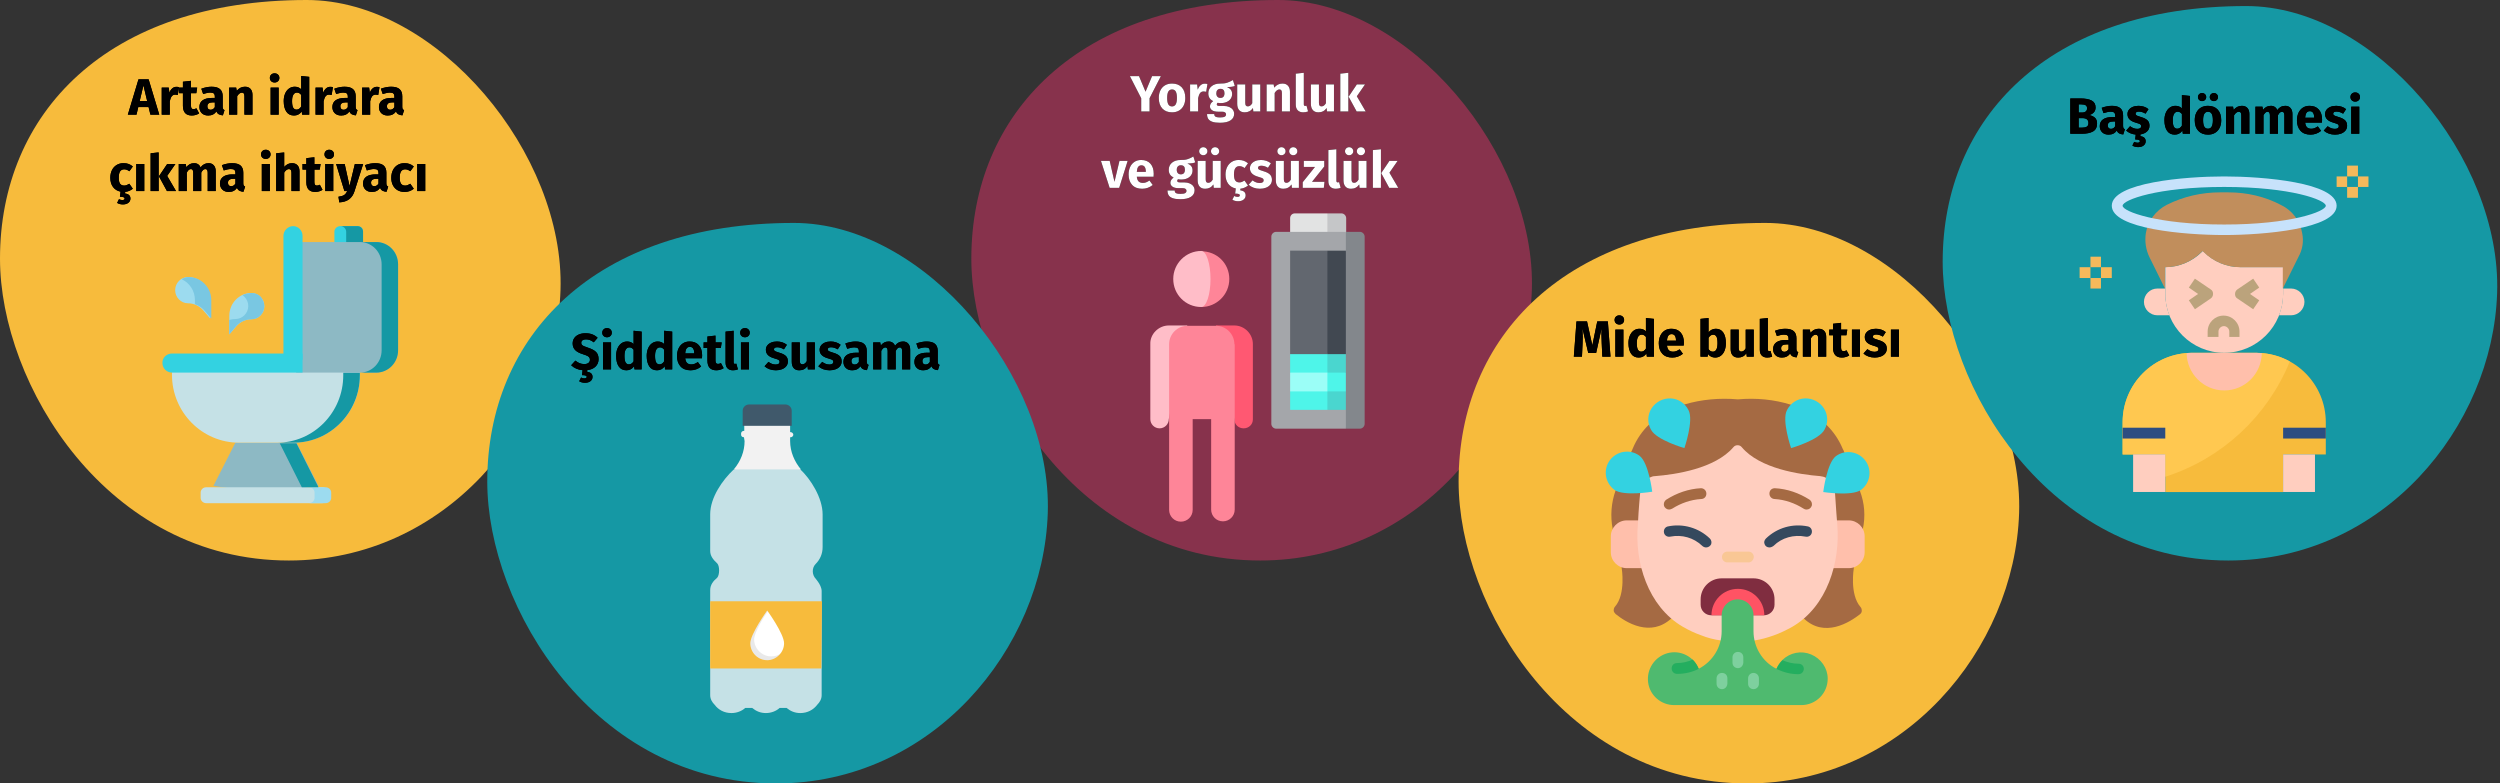
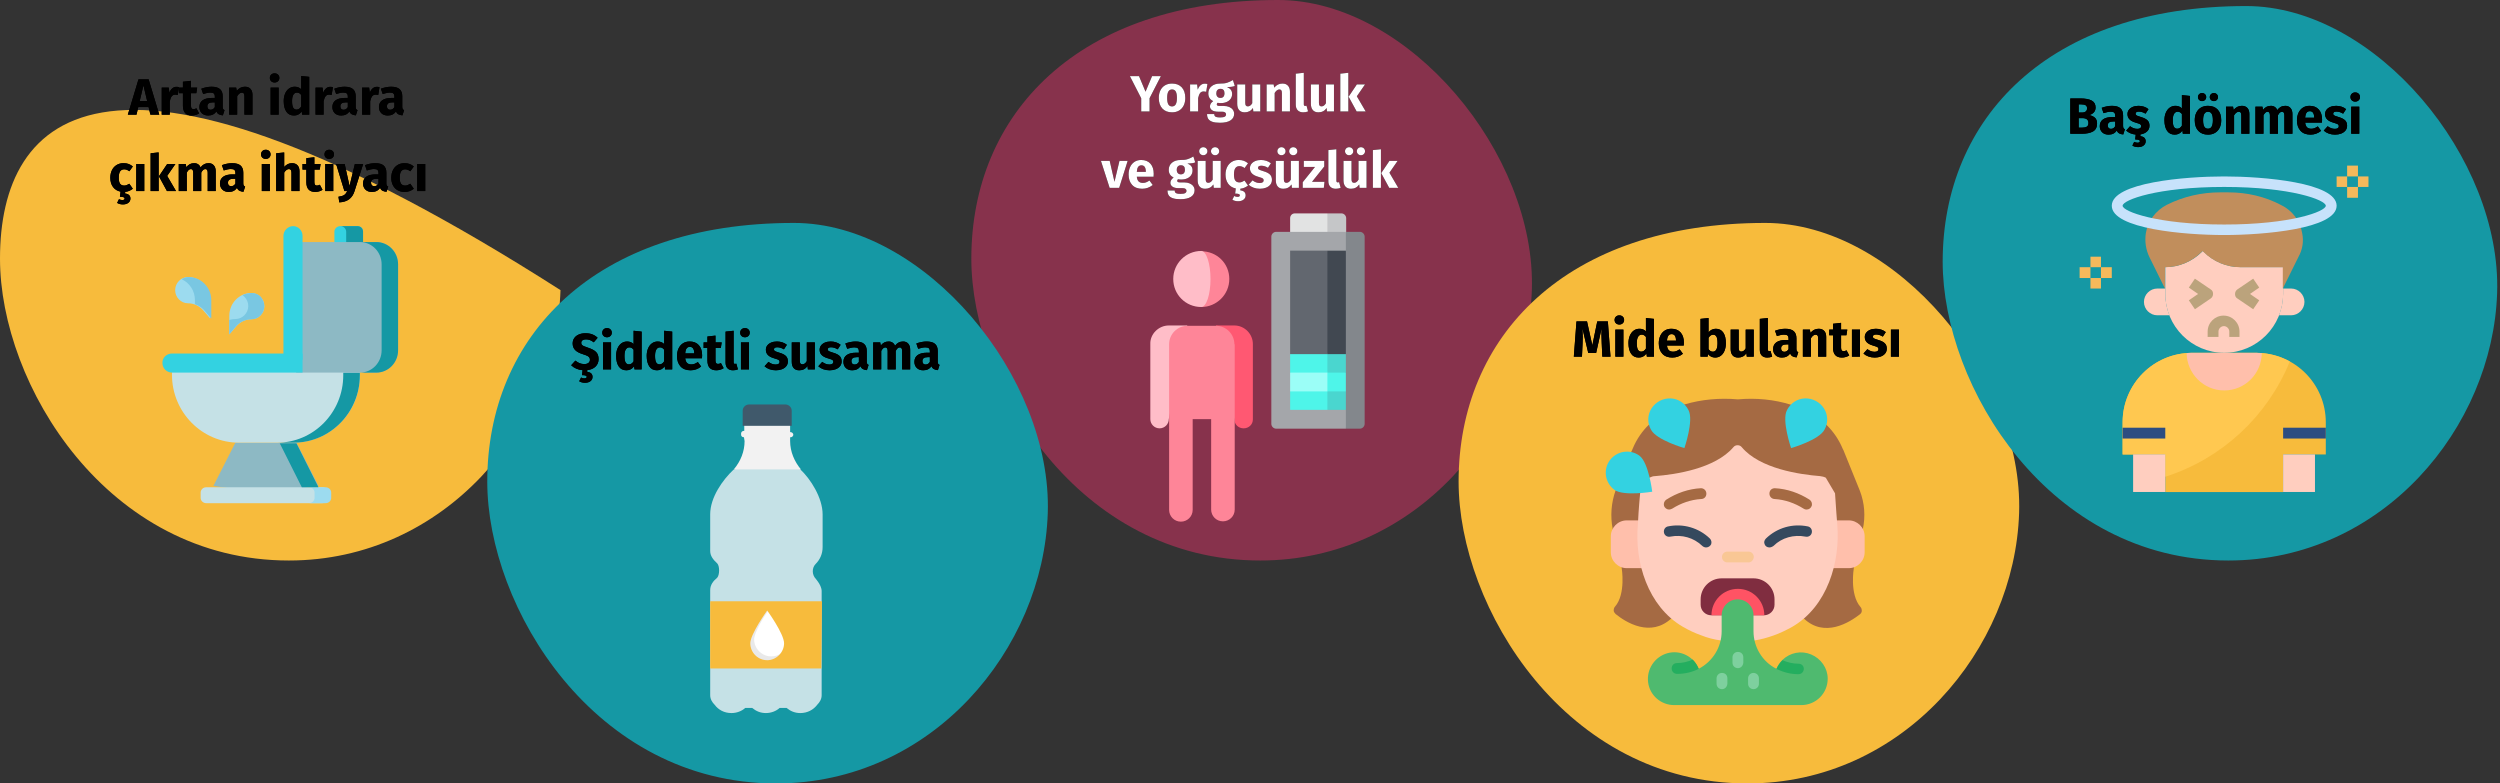
<svg xmlns="http://www.w3.org/2000/svg" xmlns:xlink="http://www.w3.org/1999/xlink" width="785px" height="246px" viewBox="0 0 785 246" version="1.1">
  <rect x="0" y="0" width="785" height="246" fill="#333333" stroke="none" />
  <title>diabetes-typ1-symptome-tr</title>
  <defs>
    <path d="M8.736,19 L9.296,16.616 L12.528,16.616 L13.104,19 L15.888,19 L12.544,7.912 L9.36,7.912 L6.016,19 L8.736,19 Z M12.08,14.712 L9.744,14.712 L10.912,9.816 L12.08,14.712 Z M19.184,19 L19.184,14.792 C19.333,14.099 19.539,13.579 19.8,13.232 C20.061,12.885 20.443,12.712 20.944,12.712 C21.136,12.712 21.392,12.749 21.712,12.824 L21.712,12.824 L22.112,10.376 C21.856,10.301 21.573,10.264 21.264,10.264 C20.773,10.264 20.333,10.432 19.944,10.768 C19.555,11.104 19.264,11.565 19.072,12.152 L19.072,12.152 L18.864,10.504 L16.656,10.504 L16.656,19 L19.184,19 Z M26.096,19.272 C26.501,19.272 26.909,19.213 27.32,19.096 C27.731,18.979 28.091,18.813 28.4,18.6 L28.4,18.6 L27.552,17 C27.232,17.181 26.928,17.272 26.64,17.272 C26.363,17.272 26.16,17.187 26.032,17.016 C25.904,16.845 25.84,16.563 25.84,16.168 L25.84,16.168 L25.84,12.264 L27.52,12.264 L27.792,10.504 L25.84,10.504 L25.84,8.376 L23.312,8.664 L23.312,10.504 L22.112,10.504 L22.112,12.264 L23.312,12.264 L23.312,16.2 C23.312,18.237 24.24,19.261 26.096,19.272 Z M31.248,19.272 C32.4,19.272 33.253,18.845 33.808,17.992 C33.989,18.397 34.245,18.693 34.576,18.88 C34.907,19.067 35.333,19.181 35.856,19.224 L35.856,19.224 L36.384,17.576 C36.181,17.501 36.035,17.389 35.944,17.24 C35.853,17.091 35.808,16.856 35.808,16.536 L35.808,16.536 L35.808,13.24 C35.808,12.237 35.525,11.485 34.96,10.984 C34.395,10.483 33.504,10.232 32.288,10.232 C31.808,10.232 31.288,10.285 30.728,10.392 C30.168,10.499 29.621,10.653 29.088,10.856 L29.088,10.856 L29.664,12.52 C30.08,12.381 30.485,12.272 30.88,12.192 C31.275,12.112 31.611,12.072 31.888,12.072 C32.421,12.072 32.795,12.165 33.008,12.352 C33.221,12.539 33.328,12.883 33.328,13.384 L33.328,13.384 L33.328,13.752 L32.464,13.752 C31.173,13.752 30.187,13.997 29.504,14.488 C28.821,14.979 28.48,15.688 28.48,16.616 C28.48,17.405 28.731,18.045 29.232,18.536 C29.733,19.027 30.405,19.272 31.248,19.272 Z M31.984,17.464 C31.675,17.464 31.432,17.371 31.256,17.184 C31.08,16.997 30.992,16.733 30.992,16.392 C30.992,15.965 31.133,15.651 31.416,15.448 C31.699,15.245 32.128,15.144 32.704,15.144 L32.704,15.144 L33.328,15.144 L33.328,16.648 C33.008,17.192 32.56,17.464 31.984,17.464 Z M40.352,19 L40.352,13.192 C40.821,12.456 41.312,12.088 41.824,12.088 C42.091,12.088 42.291,12.171 42.424,12.336 C42.557,12.501 42.624,12.797 42.624,13.224 L42.624,13.224 L42.624,19 L45.152,19 L45.152,12.792 C45.152,11.981 44.944,11.352 44.528,10.904 C44.112,10.456 43.536,10.232 42.8,10.232 C42.277,10.232 41.805,10.339 41.384,10.552 C40.963,10.765 40.571,11.085 40.208,11.512 L40.208,11.512 L40.032,10.504 L37.824,10.504 L37.824,19 L40.352,19 Z M52.096,8.904 C52.533,8.904 52.893,8.768 53.176,8.496 C53.459,8.224 53.6,7.88 53.6,7.464 C53.6,7.048 53.459,6.704 53.176,6.432 C52.893,6.16 52.533,6.024 52.096,6.024 C51.659,6.024 51.301,6.16 51.024,6.432 C50.747,6.704 50.608,7.048 50.608,7.464 C50.608,7.88 50.747,8.224 51.024,8.496 C51.301,8.768 51.659,8.904 52.096,8.904 Z M53.376,19 L53.376,10.504 L50.848,10.504 L50.848,19 L53.376,19 Z M58.192,19.272 C59.205,19.272 60.011,18.851 60.608,18.008 L60.608,18.008 L60.736,19 L62.976,19 L62.976,7.128 L60.448,6.856 L60.448,11.032 C59.915,10.499 59.243,10.232 58.432,10.232 C57.749,10.232 57.144,10.424 56.616,10.808 C56.088,11.192 55.68,11.725 55.392,12.408 C55.104,13.091 54.96,13.864 54.96,14.728 C54.96,16.136 55.235,17.245 55.784,18.056 C56.333,18.867 57.136,19.272 58.192,19.272 Z M58.976,17.416 C58.528,17.416 58.184,17.219 57.944,16.824 C57.704,16.429 57.584,15.736 57.584,14.744 C57.584,13.837 57.723,13.165 58,12.728 C58.277,12.291 58.651,12.072 59.12,12.072 C59.387,12.072 59.624,12.131 59.832,12.248 C60.04,12.365 60.245,12.547 60.448,12.792 L60.448,12.792 L60.448,16.456 C60.053,17.096 59.563,17.416 58.976,17.416 Z M67.488,19 L67.488,14.792 C67.637,14.099 67.843,13.579 68.104,13.232 C68.365,12.885 68.747,12.712 69.248,12.712 C69.44,12.712 69.696,12.749 70.016,12.824 L70.016,12.824 L70.416,10.376 C70.16,10.301 69.877,10.264 69.568,10.264 C69.077,10.264 68.637,10.432 68.248,10.768 C67.859,11.104 67.568,11.565 67.376,12.152 L67.376,12.152 L67.168,10.504 L64.96,10.504 L64.96,19 L67.488,19 Z M73.008,19.272 C74.16,19.272 75.013,18.845 75.568,17.992 C75.749,18.397 76.005,18.693 76.336,18.88 C76.667,19.067 77.093,19.181 77.616,19.224 L77.616,19.224 L78.144,17.576 C77.941,17.501 77.795,17.389 77.704,17.24 C77.613,17.091 77.568,16.856 77.568,16.536 L77.568,16.536 L77.568,13.24 C77.568,12.237 77.285,11.485 76.72,10.984 C76.155,10.483 75.264,10.232 74.048,10.232 C73.568,10.232 73.048,10.285 72.488,10.392 C71.928,10.499 71.381,10.653 70.848,10.856 L70.848,10.856 L71.424,12.52 C71.84,12.381 72.245,12.272 72.64,12.192 C73.035,12.112 73.371,12.072 73.648,12.072 C74.181,12.072 74.555,12.165 74.768,12.352 C74.981,12.539 75.088,12.883 75.088,13.384 L75.088,13.384 L75.088,13.752 L74.224,13.752 C72.933,13.752 71.947,13.997 71.264,14.488 C70.581,14.979 70.24,15.688 70.24,16.616 C70.24,17.405 70.491,18.045 70.992,18.536 C71.493,19.027 72.165,19.272 73.008,19.272 Z M73.744,17.464 C73.435,17.464 73.192,17.371 73.016,17.184 C72.84,16.997 72.752,16.733 72.752,16.392 C72.752,15.965 72.893,15.651 73.176,15.448 C73.459,15.245 73.888,15.144 74.464,15.144 L74.464,15.144 L75.088,15.144 L75.088,16.648 C74.768,17.192 74.32,17.464 73.744,17.464 Z M82.112,19 L82.112,14.792 C82.261,14.099 82.467,13.579 82.728,13.232 C82.989,12.885 83.371,12.712 83.872,12.712 C84.064,12.712 84.32,12.749 84.64,12.824 L84.64,12.824 L85.04,10.376 C84.784,10.301 84.501,10.264 84.192,10.264 C83.701,10.264 83.261,10.432 82.872,10.768 C82.483,11.104 82.192,11.565 82,12.152 L82,12.152 L81.792,10.504 L79.584,10.504 L79.584,19 L82.112,19 Z M87.632,19.272 C88.784,19.272 89.637,18.845 90.192,17.992 C90.373,18.397 90.629,18.693 90.96,18.88 C91.291,19.067 91.717,19.181 92.24,19.224 L92.24,19.224 L92.768,17.576 C92.565,17.501 92.419,17.389 92.328,17.24 C92.237,17.091 92.192,16.856 92.192,16.536 L92.192,16.536 L92.192,13.24 C92.192,12.237 91.909,11.485 91.344,10.984 C90.779,10.483 89.888,10.232 88.672,10.232 C88.192,10.232 87.672,10.285 87.112,10.392 C86.552,10.499 86.005,10.653 85.472,10.856 L85.472,10.856 L86.048,12.52 C86.464,12.381 86.869,12.272 87.264,12.192 C87.659,12.112 87.995,12.072 88.272,12.072 C88.805,12.072 89.179,12.165 89.392,12.352 C89.605,12.539 89.712,12.883 89.712,13.384 L89.712,13.384 L89.712,13.752 L88.848,13.752 C87.557,13.752 86.571,13.997 85.888,14.488 C85.205,14.979 84.864,15.688 84.864,16.616 C84.864,17.405 85.115,18.045 85.616,18.536 C86.117,19.027 86.789,19.272 87.632,19.272 Z M88.368,17.464 C88.059,17.464 87.816,17.371 87.64,17.184 C87.464,16.997 87.376,16.733 87.376,16.392 C87.376,15.965 87.517,15.651 87.8,15.448 C88.083,15.245 88.512,15.144 89.088,15.144 L89.088,15.144 L89.712,15.144 L89.712,16.648 C89.392,17.192 88.944,17.464 88.368,17.464 Z" id="path-1" />
    <path d="M4.448,47.192 C5.173,47.192 5.752,47.021 6.184,46.68 C6.616,46.339 6.832,45.896 6.832,45.352 C6.832,44.904 6.696,44.544 6.424,44.272 C6.152,44 5.733,43.832 5.168,43.768 L5.168,43.768 L5.168,43.256 C6.053,43.171 6.859,42.84 7.584,42.264 L7.584,42.264 L6.48,40.696 C6.149,40.899 5.867,41.045 5.632,41.136 C5.397,41.227 5.136,41.272 4.848,41.272 C4.304,41.272 3.888,41.085 3.6,40.712 C3.312,40.339 3.168,39.704 3.168,38.808 C3.168,37.88 3.312,37.208 3.6,36.792 C3.888,36.376 4.315,36.168 4.88,36.168 C5.424,36.168 5.963,36.371 6.496,36.776 L6.496,36.776 L7.584,35.272 C7.168,34.92 6.725,34.659 6.256,34.488 C5.787,34.317 5.259,34.232 4.672,34.232 C3.84,34.232 3.109,34.427 2.48,34.816 C1.851,35.205 1.365,35.747 1.024,36.44 C0.683,37.133 0.512,37.928 0.512,38.824 C0.512,39.987 0.797,40.952 1.368,41.72 C1.939,42.488 2.725,42.973 3.728,43.176 L3.728,43.176 L3.536,44.792 C4.048,44.792 4.421,44.835 4.656,44.92 C4.891,45.005 5.008,45.144 5.008,45.336 C5.008,45.656 4.757,45.816 4.256,45.816 C3.936,45.816 3.595,45.725 3.232,45.544 L3.232,45.544 L2.656,46.712 C2.869,46.851 3.131,46.965 3.44,47.056 C3.749,47.147 4.085,47.192 4.448,47.192 Z M11.184,43 L11.184,34.504 L8.656,34.504 L8.656,43 L11.184,43 Z M15.696,43 L15.696,30.856 L13.168,31.128 L13.168,43 L15.696,43 Z M21.152,43 L18.368,38.232 L20.944,34.504 L18.368,34.504 L15.776,38.36 L18.304,43 L21.152,43 Z M24.528,43 L24.528,37.192 C24.72,36.829 24.92,36.555 25.128,36.368 C25.336,36.181 25.568,36.088 25.824,36.088 C26.304,36.088 26.544,36.467 26.544,37.224 L26.544,37.224 L26.544,43 L29.072,43 L29.072,37.192 C29.264,36.819 29.461,36.541 29.664,36.36 C29.867,36.179 30.101,36.088 30.368,36.088 C30.848,36.088 31.088,36.467 31.088,37.224 L31.088,37.224 L31.088,43 L33.616,43 L33.616,36.792 C33.616,35.992 33.413,35.365 33.008,34.912 C32.603,34.459 32.064,34.232 31.392,34.232 C30.859,34.232 30.387,34.341 29.976,34.56 C29.565,34.779 29.189,35.117 28.848,35.576 C28.688,35.149 28.435,34.819 28.088,34.584 C27.741,34.349 27.328,34.232 26.848,34.232 C26.336,34.232 25.88,34.336 25.48,34.544 C25.08,34.752 24.715,35.069 24.384,35.496 L24.384,35.496 L24.208,34.504 L22,34.504 L22,43 L24.528,43 Z M37.712,43.272 C38.864,43.272 39.717,42.845 40.272,41.992 C40.453,42.397 40.709,42.693 41.04,42.88 C41.371,43.067 41.797,43.181 42.32,43.224 L42.32,43.224 L42.848,41.576 C42.645,41.501 42.499,41.389 42.408,41.24 C42.317,41.091 42.272,40.856 42.272,40.536 L42.272,40.536 L42.272,37.24 C42.272,36.237 41.989,35.485 41.424,34.984 C40.859,34.483 39.968,34.232 38.752,34.232 C38.272,34.232 37.752,34.285 37.192,34.392 C36.632,34.499 36.085,34.653 35.552,34.856 L35.552,34.856 L36.128,36.52 C36.544,36.381 36.949,36.272 37.344,36.192 C37.739,36.112 38.075,36.072 38.352,36.072 C38.885,36.072 39.259,36.165 39.472,36.352 C39.685,36.539 39.792,36.883 39.792,37.384 L39.792,37.384 L39.792,37.752 L38.928,37.752 C37.637,37.752 36.651,37.997 35.968,38.488 C35.285,38.979 34.944,39.688 34.944,40.616 C34.944,41.405 35.195,42.045 35.696,42.536 C36.197,43.027 36.869,43.272 37.712,43.272 Z M38.448,41.464 C38.139,41.464 37.896,41.371 37.72,41.184 C37.544,40.997 37.456,40.733 37.456,40.392 C37.456,39.965 37.597,39.651 37.88,39.448 C38.163,39.245 38.592,39.144 39.168,39.144 L39.168,39.144 L39.792,39.144 L39.792,40.648 C39.472,41.192 39.024,41.464 38.448,41.464 Z M49.328,32.904 C49.765,32.904 50.125,32.768 50.408,32.496 C50.691,32.224 50.832,31.88 50.832,31.464 C50.832,31.048 50.691,30.704 50.408,30.432 C50.125,30.16 49.765,30.024 49.328,30.024 C48.891,30.024 48.533,30.16 48.256,30.432 C47.979,30.704 47.84,31.048 47.84,31.464 C47.84,31.88 47.979,32.224 48.256,32.496 C48.533,32.768 48.891,32.904 49.328,32.904 Z M50.608,43 L50.608,34.504 L48.08,34.504 L48.08,43 L50.608,43 Z M55.12,43 L55.12,37.176 C55.589,36.451 56.08,36.088 56.592,36.088 C56.848,36.088 57.045,36.171 57.184,36.336 C57.323,36.501 57.392,36.797 57.392,37.224 L57.392,37.224 L57.392,43 L59.92,43 L59.92,36.792 C59.92,35.981 59.712,35.352 59.296,34.904 C58.88,34.456 58.304,34.232 57.568,34.232 C57.077,34.232 56.635,34.331 56.24,34.528 C55.845,34.725 55.472,35.021 55.12,35.416 L55.12,35.416 L55.12,30.872 L52.592,31.128 L52.592,43 L55.12,43 Z M64.848,43.272 C65.253,43.272 65.661,43.213 66.072,43.096 C66.483,42.979 66.843,42.813 67.152,42.6 L67.152,42.6 L66.304,41 C65.984,41.181 65.68,41.272 65.392,41.272 C65.115,41.272 64.912,41.187 64.784,41.016 C64.656,40.845 64.592,40.563 64.592,40.168 L64.592,40.168 L64.592,36.264 L66.272,36.264 L66.544,34.504 L64.592,34.504 L64.592,32.376 L62.064,32.664 L62.064,34.504 L60.864,34.504 L60.864,36.264 L62.064,36.264 L62.064,40.2 C62.064,42.237 62.992,43.261 64.848,43.272 Z M69.248,32.904 C69.685,32.904 70.045,32.768 70.328,32.496 C70.611,32.224 70.752,31.88 70.752,31.464 C70.752,31.048 70.611,30.704 70.328,30.432 C70.045,30.16 69.685,30.024 69.248,30.024 C68.811,30.024 68.453,30.16 68.176,30.432 C67.899,30.704 67.76,31.048 67.76,31.464 C67.76,31.88 67.899,32.224 68.176,32.496 C68.453,32.768 68.811,32.904 69.248,32.904 Z M70.528,43 L70.528,34.504 L68,34.504 L68,43 L70.528,43 Z M72.416,46.552 C73.717,46.477 74.755,46.144 75.528,45.552 C76.301,44.96 76.859,44.115 77.2,43.016 L77.2,43.016 L79.904,34.504 L77.296,34.504 L75.632,41.384 L74.112,34.504 L71.424,34.504 L74.016,43 L74.88,43 C74.645,43.565 74.333,43.976 73.944,44.232 C73.555,44.488 72.955,44.669 72.144,44.776 L72.144,44.776 L72.416,46.552 Z M82.64,43.272 C83.792,43.272 84.645,42.845 85.2,41.992 C85.381,42.397 85.637,42.693 85.968,42.88 C86.299,43.067 86.725,43.181 87.248,43.224 L87.248,43.224 L87.776,41.576 C87.573,41.501 87.427,41.389 87.336,41.24 C87.245,41.091 87.2,40.856 87.2,40.536 L87.2,40.536 L87.2,37.24 C87.2,36.237 86.917,35.485 86.352,34.984 C85.787,34.483 84.896,34.232 83.68,34.232 C83.2,34.232 82.68,34.285 82.12,34.392 C81.56,34.499 81.013,34.653 80.48,34.856 L80.48,34.856 L81.056,36.52 C81.472,36.381 81.877,36.272 82.272,36.192 C82.667,36.112 83.003,36.072 83.28,36.072 C83.813,36.072 84.187,36.165 84.4,36.352 C84.613,36.539 84.72,36.883 84.72,37.384 L84.72,37.384 L84.72,37.752 L83.856,37.752 C82.565,37.752 81.579,37.997 80.896,38.488 C80.213,38.979 79.872,39.688 79.872,40.616 C79.872,41.405 80.123,42.045 80.624,42.536 C81.125,43.027 81.797,43.272 82.64,43.272 Z M83.376,41.464 C83.067,41.464 82.824,41.371 82.648,41.184 C82.472,40.997 82.384,40.733 82.384,40.392 C82.384,39.965 82.525,39.651 82.808,39.448 C83.091,39.245 83.52,39.144 84.096,39.144 L84.096,39.144 L84.72,39.144 L84.72,40.648 C84.4,41.192 83.952,41.464 83.376,41.464 Z M92.944,43.272 C94.011,43.272 94.965,42.936 95.808,42.264 L95.808,42.264 L94.704,40.696 C94.373,40.899 94.091,41.045 93.856,41.136 C93.621,41.227 93.36,41.272 93.072,41.272 C92.528,41.272 92.112,41.085 91.824,40.712 C91.536,40.339 91.392,39.704 91.392,38.808 C91.392,37.88 91.536,37.208 91.824,36.792 C92.112,36.376 92.539,36.168 93.104,36.168 C93.648,36.168 94.187,36.371 94.72,36.776 L94.72,36.776 L95.808,35.272 C95.392,34.92 94.949,34.659 94.48,34.488 C94.011,34.317 93.483,34.232 92.896,34.232 C92.064,34.232 91.333,34.427 90.704,34.816 C90.075,35.205 89.589,35.747 89.248,36.44 C88.907,37.133 88.736,37.928 88.736,38.824 C88.736,39.72 88.907,40.501 89.248,41.168 C89.589,41.835 90.075,42.352 90.704,42.72 C91.333,43.088 92.08,43.272 92.944,43.272 Z M99.408,43 L99.408,34.504 L96.88,34.504 L96.88,43 L99.408,43 Z" id="path-2" />
    <path d="M15.176,19 L15.176,14.84 L18.728,7.912 L15.96,7.912 L13.912,12.792 L11.864,7.912 L9,7.912 L12.552,14.856 L12.552,19 L15.176,19 Z M22.232,19.272 C23.085,19.272 23.824,19.085 24.448,18.712 C25.072,18.339 25.552,17.813 25.888,17.136 C26.224,16.459 26.392,15.667 26.392,14.76 C26.392,13.331 26.024,12.219 25.288,11.424 C24.552,10.629 23.533,10.232 22.232,10.232 C21.379,10.232 20.64,10.419 20.016,10.792 C19.392,11.165 18.912,11.691 18.576,12.368 C18.24,13.045 18.072,13.837 18.072,14.744 C18.072,16.173 18.443,17.285 19.184,18.08 C19.925,18.875 20.941,19.272 22.232,19.272 Z M22.232,17.416 C21.709,17.416 21.323,17.203 21.072,16.776 C20.821,16.349 20.696,15.672 20.696,14.744 C20.696,13.837 20.824,13.168 21.08,12.736 C21.336,12.304 21.72,12.088 22.232,12.088 C22.755,12.088 23.141,12.301 23.392,12.728 C23.643,13.155 23.768,13.832 23.768,14.76 C23.768,15.667 23.64,16.336 23.384,16.768 C23.128,17.2 22.744,17.416 22.232,17.416 Z M30.424,19 L30.424,14.792 C30.573,14.099 30.779,13.579 31.04,13.232 C31.301,12.885 31.683,12.712 32.184,12.712 C32.376,12.712 32.632,12.749 32.952,12.824 L32.952,12.824 L33.352,10.376 C33.096,10.301 32.813,10.264 32.504,10.264 C32.013,10.264 31.573,10.432 31.184,10.768 C30.795,11.104 30.504,11.565 30.312,12.152 L30.312,12.152 L30.104,10.504 L27.896,10.504 L27.896,19 L30.424,19 Z M37.288,22.552 C38.728,22.552 39.829,22.304 40.592,21.808 C41.355,21.312 41.736,20.621 41.736,19.736 C41.736,19.267 41.603,18.845 41.336,18.472 C41.069,18.099 40.691,17.805 40.2,17.592 C39.709,17.379 39.139,17.272 38.488,17.272 L38.488,17.272 L37.208,17.272 C36.835,17.272 36.587,17.227 36.464,17.136 C36.341,17.045 36.28,16.92 36.28,16.76 C36.28,16.664 36.304,16.571 36.352,16.48 C36.4,16.389 36.467,16.323 36.552,16.28 C36.861,16.344 37.187,16.376 37.528,16.376 C38.253,16.376 38.885,16.253 39.424,16.008 C39.963,15.763 40.376,15.424 40.664,14.992 C40.952,14.56 41.096,14.072 41.096,13.528 C41.096,12.984 40.968,12.541 40.712,12.2 C40.456,11.859 40.051,11.571 39.496,11.336 C40.573,11.336 41.389,11.224 41.944,11 L41.944,11 L41.352,9.128 C40.723,9.501 40.112,9.784 39.52,9.976 C38.928,10.168 38.205,10.253 37.352,10.232 C36.232,10.232 35.331,10.512 34.648,11.072 C33.965,11.632 33.624,12.387 33.624,13.336 C33.624,13.891 33.744,14.363 33.984,14.752 C34.224,15.141 34.611,15.48 35.144,15.768 C34.835,15.96 34.589,16.203 34.408,16.496 C34.227,16.789 34.136,17.091 34.136,17.4 C34.136,17.891 34.352,18.293 34.784,18.608 C35.216,18.923 35.869,19.08 36.744,19.08 L36.744,19.08 L37.976,19.08 C38.381,19.08 38.685,19.155 38.888,19.304 C39.091,19.453 39.192,19.656 39.192,19.912 C39.192,20.221 39.059,20.459 38.792,20.624 C38.525,20.789 38.045,20.872 37.352,20.872 C36.851,20.872 36.467,20.835 36.2,20.76 C35.933,20.685 35.749,20.573 35.648,20.424 C35.547,20.275 35.496,20.072 35.496,19.816 L35.496,19.816 L33.224,19.816 C33.224,20.413 33.344,20.909 33.584,21.304 C33.824,21.699 34.243,22.005 34.84,22.224 C35.437,22.443 36.253,22.552 37.288,22.552 Z M37.416,14.744 C37.021,14.744 36.709,14.619 36.48,14.368 C36.251,14.117 36.136,13.763 36.136,13.304 C36.136,12.867 36.251,12.523 36.48,12.272 C36.709,12.021 37.021,11.896 37.416,11.896 C38.269,11.896 38.696,12.355 38.696,13.272 C38.696,13.763 38.587,14.131 38.368,14.376 C38.149,14.621 37.832,14.744 37.416,14.744 Z M45.064,19.272 C46.163,19.272 47.021,18.824 47.64,17.928 L47.64,17.928 L47.752,19 L49.944,19 L49.944,10.504 L47.416,10.504 L47.416,16.408 C47.032,17.069 46.573,17.4 46.04,17.4 C45.763,17.4 45.557,17.317 45.424,17.152 C45.291,16.987 45.224,16.696 45.224,16.28 L45.224,16.28 L45.224,10.504 L42.696,10.504 L42.696,16.6 C42.696,17.443 42.896,18.099 43.296,18.568 C43.696,19.037 44.285,19.272 45.064,19.272 Z M54.456,19 L54.456,13.192 C54.925,12.456 55.416,12.088 55.928,12.088 C56.195,12.088 56.395,12.171 56.528,12.336 C56.661,12.501 56.728,12.797 56.728,13.224 L56.728,13.224 L56.728,19 L59.256,19 L59.256,12.792 C59.256,11.981 59.048,11.352 58.632,10.904 C58.216,10.456 57.64,10.232 56.904,10.232 C56.381,10.232 55.909,10.339 55.488,10.552 C55.067,10.765 54.675,11.085 54.312,11.512 L54.312,11.512 L54.136,10.504 L51.928,10.504 L51.928,19 L54.456,19 Z M63.416,19.272 C63.981,19.272 64.493,19.176 64.952,18.984 L64.952,18.984 L64.456,17.192 C64.328,17.245 64.189,17.272 64.04,17.272 C63.752,17.272 63.608,17.096 63.608,16.744 L63.608,16.744 L63.608,6.856 L61.08,7.128 L61.08,16.84 C61.08,17.619 61.285,18.219 61.696,18.64 C62.107,19.061 62.68,19.272 63.416,19.272 Z M68.2,19.272 C69.299,19.272 70.157,18.824 70.776,17.928 L70.776,17.928 L70.888,19 L73.08,19 L73.08,10.504 L70.552,10.504 L70.552,16.408 C70.168,17.069 69.709,17.4 69.176,17.4 C68.899,17.4 68.693,17.317 68.56,17.152 C68.427,16.987 68.36,16.696 68.36,16.28 L68.36,16.28 L68.36,10.504 L65.832,10.504 L65.832,16.6 C65.832,17.443 66.032,18.099 66.432,18.568 C66.832,19.037 67.421,19.272 68.2,19.272 Z M77.592,19 L77.592,6.856 L75.064,7.128 L75.064,19 L77.592,19 Z M83.048,19 L80.264,14.232 L82.84,10.504 L80.264,10.504 L77.672,14.36 L80.2,19 L83.048,19 Z" id="path-3" />
    <path d="M5.632,43 L8.304,34.504 L5.728,34.504 L4.16,41.08 L2.656,34.504 L-0.096,34.504 L2.64,43 L5.632,43 Z M12.864,43.272 C14.08,43.272 15.184,42.877 16.176,42.088 L16.176,42.088 L15.136,40.68 C14.763,40.936 14.416,41.125 14.096,41.248 C13.776,41.371 13.445,41.432 13.104,41.432 C12.539,41.432 12.096,41.288 11.776,41 C11.456,40.712 11.253,40.211 11.168,39.496 L11.168,39.496 L16.432,39.496 C16.464,39.24 16.48,38.936 16.48,38.584 C16.48,37.219 16.133,36.152 15.44,35.384 C14.747,34.616 13.787,34.232 12.56,34.232 C11.728,34.232 11.013,34.432 10.416,34.832 C9.819,35.232 9.365,35.776 9.056,36.464 C8.747,37.152 8.592,37.928 8.592,38.792 C8.592,40.157 8.96,41.245 9.696,42.056 C10.432,42.867 11.488,43.272 12.864,43.272 Z M14,37.976 L11.168,37.976 C11.221,37.24 11.368,36.712 11.608,36.392 C11.848,36.072 12.187,35.912 12.624,35.912 C13.52,35.912 13.979,36.563 14,37.864 L14,37.864 L14,37.976 Z M24.864,46.552 C26.304,46.552 27.405,46.304 28.168,45.808 C28.931,45.312 29.312,44.621 29.312,43.736 C29.312,43.267 29.179,42.845 28.912,42.472 C28.645,42.099 28.267,41.805 27.776,41.592 C27.285,41.379 26.715,41.272 26.064,41.272 L26.064,41.272 L24.784,41.272 C24.411,41.272 24.163,41.227 24.04,41.136 C23.917,41.045 23.856,40.92 23.856,40.76 C23.856,40.664 23.88,40.571 23.928,40.48 C23.976,40.389 24.043,40.323 24.128,40.28 C24.437,40.344 24.763,40.376 25.104,40.376 C25.829,40.376 26.461,40.253 27,40.008 C27.539,39.763 27.952,39.424 28.24,38.992 C28.528,38.56 28.672,38.072 28.672,37.528 C28.672,36.984 28.544,36.541 28.288,36.2 C28.032,35.859 27.627,35.571 27.072,35.336 C28.149,35.336 28.965,35.224 29.52,35 L29.52,35 L28.928,33.128 C28.299,33.501 27.688,33.784 27.096,33.976 C26.504,34.168 25.781,34.253 24.928,34.232 C23.808,34.232 22.907,34.512 22.224,35.072 C21.541,35.632 21.2,36.387 21.2,37.336 C21.2,37.891 21.32,38.363 21.56,38.752 C21.8,39.141 22.187,39.48 22.72,39.768 C22.411,39.96 22.165,40.203 21.984,40.496 C21.803,40.789 21.712,41.091 21.712,41.4 C21.712,41.891 21.928,42.293 22.36,42.608 C22.792,42.923 23.445,43.08 24.32,43.08 L24.32,43.08 L25.552,43.08 C25.957,43.08 26.261,43.155 26.464,43.304 C26.667,43.453 26.768,43.656 26.768,43.912 C26.768,44.221 26.635,44.459 26.368,44.624 C26.101,44.789 25.621,44.872 24.928,44.872 C24.427,44.872 24.043,44.835 23.776,44.76 C23.509,44.685 23.325,44.573 23.224,44.424 C23.123,44.275 23.072,44.072 23.072,43.816 L23.072,43.816 L20.8,43.816 C20.8,44.413 20.92,44.909 21.16,45.304 C21.4,45.699 21.819,46.005 22.416,46.224 C23.013,46.443 23.829,46.552 24.864,46.552 Z M24.992,38.744 C24.597,38.744 24.285,38.619 24.056,38.368 C23.827,38.117 23.712,37.763 23.712,37.304 C23.712,36.867 23.827,36.523 24.056,36.272 C24.285,36.021 24.597,35.896 24.992,35.896 C25.845,35.896 26.272,36.355 26.272,37.272 C26.272,37.763 26.163,38.131 25.944,38.376 C25.725,38.621 25.408,38.744 24.992,38.744 Z M32.048,32.744 C32.411,32.744 32.717,32.621 32.968,32.376 C33.219,32.131 33.344,31.832 33.344,31.48 C33.344,31.128 33.219,30.829 32.968,30.584 C32.717,30.339 32.411,30.216 32.048,30.216 C31.685,30.216 31.379,30.339 31.128,30.584 C30.877,30.829 30.752,31.128 30.752,31.48 C30.752,31.832 30.877,32.131 31.128,32.376 C31.379,32.621 31.685,32.744 32.048,32.744 Z M35.744,32.744 C36.117,32.744 36.427,32.621 36.672,32.376 C36.917,32.131 37.04,31.832 37.04,31.48 C37.04,31.128 36.917,30.829 36.672,30.584 C36.427,30.339 36.117,30.216 35.744,30.216 C35.392,30.216 35.091,30.339 34.84,30.584 C34.589,30.829 34.464,31.128 34.464,31.48 C34.464,31.832 34.589,32.131 34.84,32.376 C35.091,32.621 35.392,32.744 35.744,32.744 Z M32.64,43.272 C33.739,43.272 34.597,42.824 35.216,41.928 L35.216,41.928 L35.328,43 L37.52,43 L37.52,34.504 L34.992,34.504 L34.992,40.408 C34.608,41.069 34.149,41.4 33.616,41.4 C33.339,41.4 33.133,41.317 33,41.152 C32.867,40.987 32.8,40.696 32.8,40.28 L32.8,40.28 L32.8,34.504 L30.272,34.504 L30.272,40.6 C30.272,41.443 30.472,42.099 30.872,42.568 C31.272,43.037 31.861,43.272 32.64,43.272 Z M42.96,47.192 C43.685,47.192 44.264,47.021 44.696,46.68 C45.128,46.339 45.344,45.896 45.344,45.352 C45.344,44.904 45.208,44.544 44.936,44.272 C44.664,44 44.245,43.832 43.68,43.768 L43.68,43.768 L43.68,43.256 C44.565,43.171 45.371,42.84 46.096,42.264 L46.096,42.264 L44.992,40.696 C44.661,40.899 44.379,41.045 44.144,41.136 C43.909,41.227 43.648,41.272 43.36,41.272 C42.816,41.272 42.4,41.085 42.112,40.712 C41.824,40.339 41.68,39.704 41.68,38.808 C41.68,37.88 41.824,37.208 42.112,36.792 C42.4,36.376 42.827,36.168 43.392,36.168 C43.936,36.168 44.475,36.371 45.008,36.776 L45.008,36.776 L46.096,35.272 C45.68,34.92 45.237,34.659 44.768,34.488 C44.299,34.317 43.771,34.232 43.184,34.232 C42.352,34.232 41.621,34.427 40.992,34.816 C40.363,35.205 39.877,35.747 39.536,36.44 C39.195,37.133 39.024,37.928 39.024,38.824 C39.024,39.987 39.309,40.952 39.88,41.72 C40.451,42.488 41.237,42.973 42.24,43.176 L42.24,43.176 L42.048,44.792 C42.56,44.792 42.933,44.835 43.168,44.92 C43.403,45.005 43.52,45.144 43.52,45.336 C43.52,45.656 43.269,45.816 42.768,45.816 C42.448,45.816 42.107,45.725 41.744,45.544 L41.744,45.544 L41.168,46.712 C41.381,46.851 41.643,46.965 41.952,47.056 C42.261,47.147 42.597,47.192 42.96,47.192 Z M49.824,43.272 C50.528,43.272 51.168,43.16 51.744,42.936 C52.32,42.712 52.773,42.389 53.104,41.968 C53.435,41.547 53.6,41.048 53.6,40.472 C53.6,39.747 53.384,39.179 52.952,38.768 C52.52,38.357 51.861,38.024 50.976,37.768 C50.464,37.619 50.085,37.491 49.84,37.384 C49.595,37.277 49.432,37.173 49.352,37.072 C49.272,36.971 49.232,36.84 49.232,36.68 C49.232,36.477 49.32,36.32 49.496,36.208 C49.672,36.096 49.925,36.04 50.256,36.04 C50.96,36.04 51.659,36.259 52.352,36.696 L52.352,36.696 L53.28,35.272 C52.875,34.941 52.405,34.685 51.872,34.504 C51.339,34.323 50.768,34.232 50.16,34.232 C49.467,34.232 48.856,34.347 48.328,34.576 C47.8,34.805 47.395,35.115 47.112,35.504 C46.829,35.893 46.688,36.333 46.688,36.824 C46.688,37.475 46.896,38.019 47.312,38.456 C47.728,38.893 48.357,39.235 49.2,39.48 C49.733,39.629 50.123,39.755 50.368,39.856 C50.613,39.957 50.779,40.067 50.864,40.184 C50.949,40.301 50.992,40.461 50.992,40.664 C50.992,40.92 50.883,41.117 50.664,41.256 C50.445,41.395 50.144,41.464 49.76,41.464 C48.971,41.464 48.219,41.187 47.504,40.632 L47.504,40.632 L46.272,42.008 C46.699,42.403 47.219,42.712 47.832,42.936 C48.445,43.16 49.109,43.272 49.824,43.272 Z M56.592,32.744 C56.955,32.744 57.261,32.621 57.512,32.376 C57.763,32.131 57.888,31.832 57.888,31.48 C57.888,31.128 57.763,30.829 57.512,30.584 C57.261,30.339 56.955,30.216 56.592,30.216 C56.229,30.216 55.923,30.339 55.672,30.584 C55.421,30.829 55.296,31.128 55.296,31.48 C55.296,31.832 55.421,32.131 55.672,32.376 C55.923,32.621 56.229,32.744 56.592,32.744 Z M60.288,32.744 C60.661,32.744 60.971,32.621 61.216,32.376 C61.461,32.131 61.584,31.832 61.584,31.48 C61.584,31.128 61.461,30.829 61.216,30.584 C60.971,30.339 60.661,30.216 60.288,30.216 C59.936,30.216 59.635,30.339 59.384,30.584 C59.133,30.829 59.008,31.128 59.008,31.48 C59.008,31.832 59.133,32.131 59.384,32.376 C59.635,32.621 59.936,32.744 60.288,32.744 Z M57.184,43.272 C58.283,43.272 59.141,42.824 59.76,41.928 L59.76,41.928 L59.872,43 L62.064,43 L62.064,34.504 L59.536,34.504 L59.536,40.408 C59.152,41.069 58.693,41.4 58.16,41.4 C57.883,41.4 57.677,41.317 57.544,41.152 C57.411,40.987 57.344,40.696 57.344,40.28 L57.344,40.28 L57.344,34.504 L54.816,34.504 L54.816,40.6 C54.816,41.443 55.016,42.099 55.416,42.568 C55.816,43.037 56.405,43.272 57.184,43.272 Z M69.888,43 L70.112,41.08 L66.192,41.08 L70.032,36.28 L70.032,34.504 L63.6,34.504 L63.6,36.408 L67.12,36.408 L63.264,41.208 L63.264,43 L69.888,43 Z M73.648,43.272 C74.213,43.272 74.725,43.176 75.184,42.984 L75.184,42.984 L74.688,41.192 C74.56,41.245 74.421,41.272 74.272,41.272 C73.984,41.272 73.84,41.096 73.84,40.744 L73.84,40.744 L73.84,30.856 L71.312,31.128 L71.312,40.84 C71.312,41.619 71.517,42.219 71.928,42.64 C72.339,43.061 72.912,43.272 73.648,43.272 Z M77.84,32.744 C78.203,32.744 78.509,32.621 78.76,32.376 C79.011,32.131 79.136,31.832 79.136,31.48 C79.136,31.128 79.011,30.829 78.76,30.584 C78.509,30.339 78.203,30.216 77.84,30.216 C77.477,30.216 77.171,30.339 76.92,30.584 C76.669,30.829 76.544,31.128 76.544,31.48 C76.544,31.832 76.669,32.131 76.92,32.376 C77.171,32.621 77.477,32.744 77.84,32.744 Z M81.536,32.744 C81.909,32.744 82.219,32.621 82.464,32.376 C82.709,32.131 82.832,31.832 82.832,31.48 C82.832,31.128 82.709,30.829 82.464,30.584 C82.219,30.339 81.909,30.216 81.536,30.216 C81.184,30.216 80.883,30.339 80.632,30.584 C80.381,30.829 80.256,31.128 80.256,31.48 C80.256,31.832 80.381,32.131 80.632,32.376 C80.883,32.621 81.184,32.744 81.536,32.744 Z M78.432,43.272 C79.531,43.272 80.389,42.824 81.008,41.928 L81.008,41.928 L81.12,43 L83.312,43 L83.312,34.504 L80.784,34.504 L80.784,40.408 C80.4,41.069 79.941,41.4 79.408,41.4 C79.131,41.4 78.925,41.317 78.792,41.152 C78.659,40.987 78.592,40.696 78.592,40.28 L78.592,40.28 L78.592,34.504 L76.064,34.504 L76.064,40.6 C76.064,41.443 76.264,42.099 76.664,42.568 C77.064,43.037 77.653,43.272 78.432,43.272 Z M87.824,43 L87.824,30.856 L85.296,31.128 L85.296,43 L87.824,43 Z M93.28,43 L90.496,38.232 L93.072,34.504 L90.496,34.504 L87.904,38.36 L90.432,43 L93.28,43 Z" id="path-4" />
    <path d="M4.464,23.192 C5.189,23.192 5.768,23.021 6.2,22.68 C6.632,22.339 6.848,21.896 6.848,21.352 C6.848,20.904 6.712,20.544 6.44,20.272 C6.168,20 5.749,19.832 5.184,19.768 L5.184,19.768 L5.184,19.224 C6.304,19.096 7.179,18.72 7.808,18.096 C8.437,17.472 8.752,16.696 8.752,15.768 C8.752,14.797 8.485,14.048 7.952,13.52 C7.419,12.992 6.587,12.547 5.456,12.184 C4.859,11.992 4.411,11.827 4.112,11.688 C3.813,11.549 3.605,11.403 3.488,11.248 C3.371,11.093 3.312,10.893 3.312,10.648 C3.312,10.296 3.445,10.027 3.712,9.84 C3.979,9.653 4.341,9.56 4.8,9.56 C5.664,9.56 6.475,9.869 7.232,10.488 L7.232,10.488 L8.448,9.064 C7.947,8.584 7.389,8.227 6.776,7.992 C6.163,7.757 5.44,7.64 4.608,7.64 C3.84,7.64 3.152,7.771 2.544,8.032 C1.936,8.293 1.461,8.667 1.12,9.152 C0.779,9.637 0.608,10.2 0.608,10.84 C0.608,11.672 0.867,12.36 1.384,12.904 C1.901,13.448 2.773,13.907 4,14.28 C4.544,14.451 4.96,14.611 5.248,14.76 C5.536,14.909 5.739,15.077 5.856,15.264 C5.973,15.451 6.032,15.683 6.032,15.96 C6.032,16.387 5.875,16.72 5.56,16.96 C5.245,17.2 4.816,17.32 4.272,17.32 C3.739,17.32 3.245,17.229 2.792,17.048 C2.339,16.867 1.899,16.595 1.472,16.232 L1.472,16.232 L0.144,17.688 C1.104,18.605 2.299,19.123 3.728,19.24 L3.728,19.24 L3.552,20.792 C4.064,20.792 4.437,20.835 4.672,20.92 C4.907,21.005 5.024,21.144 5.024,21.336 C5.024,21.656 4.773,21.816 4.272,21.816 C3.952,21.816 3.611,21.725 3.248,21.544 L3.248,21.544 L2.672,22.712 C2.885,22.851 3.147,22.965 3.456,23.056 C3.765,23.147 4.101,23.192 4.464,23.192 Z M11.392,8.904 C11.829,8.904 12.189,8.768 12.472,8.496 C12.755,8.224 12.896,7.88 12.896,7.464 C12.896,7.048 12.755,6.704 12.472,6.432 C12.189,6.16 11.829,6.024 11.392,6.024 C10.955,6.024 10.597,6.16 10.32,6.432 C10.043,6.704 9.904,7.048 9.904,7.464 C9.904,7.88 10.043,8.224 10.32,8.496 C10.597,8.768 10.955,8.904 11.392,8.904 Z M12.672,19 L12.672,10.504 L10.144,10.504 L10.144,19 L12.672,19 Z M17.488,19.272 C18.501,19.272 19.307,18.851 19.904,18.008 L19.904,18.008 L20.032,19 L22.272,19 L22.272,7.128 L19.744,6.856 L19.744,11.032 C19.211,10.499 18.539,10.232 17.728,10.232 C17.045,10.232 16.44,10.424 15.912,10.808 C15.384,11.192 14.976,11.725 14.688,12.408 C14.4,13.091 14.256,13.864 14.256,14.728 C14.256,16.136 14.531,17.245 15.08,18.056 C15.629,18.867 16.432,19.272 17.488,19.272 Z M18.272,17.416 C17.824,17.416 17.48,17.219 17.24,16.824 C17,16.429 16.88,15.736 16.88,14.744 C16.88,13.837 17.019,13.165 17.296,12.728 C17.573,12.291 17.947,12.072 18.416,12.072 C18.683,12.072 18.92,12.131 19.128,12.248 C19.336,12.365 19.541,12.547 19.744,12.792 L19.744,12.792 L19.744,16.456 C19.349,17.096 18.859,17.416 18.272,17.416 Z M27.088,19.272 C28.101,19.272 28.907,18.851 29.504,18.008 L29.504,18.008 L29.632,19 L31.872,19 L31.872,7.128 L29.344,6.856 L29.344,11.032 C28.811,10.499 28.139,10.232 27.328,10.232 C26.645,10.232 26.04,10.424 25.512,10.808 C24.984,11.192 24.576,11.725 24.288,12.408 C24,13.091 23.856,13.864 23.856,14.728 C23.856,16.136 24.131,17.245 24.68,18.056 C25.229,18.867 26.032,19.272 27.088,19.272 Z M27.872,17.416 C27.424,17.416 27.08,17.219 26.84,16.824 C26.6,16.429 26.48,15.736 26.48,14.744 C26.48,13.837 26.619,13.165 26.896,12.728 C27.173,12.291 27.547,12.072 28.016,12.072 C28.283,12.072 28.52,12.131 28.728,12.248 C28.936,12.365 29.141,12.547 29.344,12.792 L29.344,12.792 L29.344,16.456 C28.949,17.096 28.459,17.416 27.872,17.416 Z M37.648,19.272 C38.864,19.272 39.968,18.877 40.96,18.088 L40.96,18.088 L39.92,16.68 C39.547,16.936 39.2,17.125 38.88,17.248 C38.56,17.371 38.229,17.432 37.888,17.432 C37.323,17.432 36.88,17.288 36.56,17 C36.24,16.712 36.037,16.211 35.952,15.496 L35.952,15.496 L41.216,15.496 C41.248,15.24 41.264,14.936 41.264,14.584 C41.264,13.219 40.917,12.152 40.224,11.384 C39.531,10.616 38.571,10.232 37.344,10.232 C36.512,10.232 35.797,10.432 35.2,10.832 C34.603,11.232 34.149,11.776 33.84,12.464 C33.531,13.152 33.376,13.928 33.376,14.792 C33.376,16.157 33.744,17.245 34.48,18.056 C35.216,18.867 36.272,19.272 37.648,19.272 Z M38.784,13.976 L35.952,13.976 C36.005,13.24 36.152,12.712 36.392,12.392 C36.632,12.072 36.971,11.912 37.408,11.912 C38.304,11.912 38.763,12.563 38.784,13.864 L38.784,13.864 L38.784,13.976 Z M45.712,19.272 C46.117,19.272 46.525,19.213 46.936,19.096 C47.347,18.979 47.707,18.813 48.016,18.6 L48.016,18.6 L47.168,17 C46.848,17.181 46.544,17.272 46.256,17.272 C45.979,17.272 45.776,17.187 45.648,17.016 C45.52,16.845 45.456,16.563 45.456,16.168 L45.456,16.168 L45.456,12.264 L47.136,12.264 L47.408,10.504 L45.456,10.504 L45.456,8.376 L42.928,8.664 L42.928,10.504 L41.728,10.504 L41.728,12.264 L42.928,12.264 L42.928,16.2 C42.928,18.237 43.856,19.261 45.712,19.272 Z M50.96,19.272 C51.525,19.272 52.037,19.176 52.496,18.984 L52.496,18.984 L52,17.192 C51.872,17.245 51.733,17.272 51.584,17.272 C51.296,17.272 51.152,17.096 51.152,16.744 L51.152,16.744 L51.152,6.856 L48.624,7.128 L48.624,16.84 C48.624,17.619 48.829,18.219 49.24,18.64 C49.651,19.061 50.224,19.272 50.96,19.272 Z M54.704,8.904 C55.141,8.904 55.501,8.768 55.784,8.496 C56.067,8.224 56.208,7.88 56.208,7.464 C56.208,7.048 56.067,6.704 55.784,6.432 C55.501,6.16 55.141,6.024 54.704,6.024 C54.267,6.024 53.909,6.16 53.632,6.432 C53.355,6.704 53.216,7.048 53.216,7.464 C53.216,7.88 53.355,8.224 53.632,8.496 C53.909,8.768 54.267,8.904 54.704,8.904 Z M55.984,19 L55.984,10.504 L53.456,10.504 L53.456,19 L55.984,19 Z M64.416,19.272 C65.12,19.272 65.76,19.16 66.336,18.936 C66.912,18.712 67.365,18.389 67.696,17.968 C68.027,17.547 68.192,17.048 68.192,16.472 C68.192,15.747 67.976,15.179 67.544,14.768 C67.112,14.357 66.453,14.024 65.568,13.768 C65.056,13.619 64.677,13.491 64.432,13.384 C64.187,13.277 64.024,13.173 63.944,13.072 C63.864,12.971 63.824,12.84 63.824,12.68 C63.824,12.477 63.912,12.32 64.088,12.208 C64.264,12.096 64.517,12.04 64.848,12.04 C65.552,12.04 66.251,12.259 66.944,12.696 L66.944,12.696 L67.872,11.272 C67.467,10.941 66.997,10.685 66.464,10.504 C65.931,10.323 65.36,10.232 64.752,10.232 C64.059,10.232 63.448,10.347 62.92,10.576 C62.392,10.805 61.987,11.115 61.704,11.504 C61.421,11.893 61.28,12.333 61.28,12.824 C61.28,13.475 61.488,14.019 61.904,14.456 C62.32,14.893 62.949,15.235 63.792,15.48 C64.325,15.629 64.715,15.755 64.96,15.856 C65.205,15.957 65.371,16.067 65.456,16.184 C65.541,16.301 65.584,16.461 65.584,16.664 C65.584,16.92 65.475,17.117 65.256,17.256 C65.037,17.395 64.736,17.464 64.352,17.464 C63.563,17.464 62.811,17.187 62.096,16.632 L62.096,16.632 L60.864,18.008 C61.291,18.403 61.811,18.712 62.424,18.936 C63.037,19.16 63.701,19.272 64.416,19.272 Z M71.776,19.272 C72.875,19.272 73.733,18.824 74.352,17.928 L74.352,17.928 L74.464,19 L76.656,19 L76.656,10.504 L74.128,10.504 L74.128,16.408 C73.744,17.069 73.285,17.4 72.752,17.4 C72.475,17.4 72.269,17.317 72.136,17.152 C72.003,16.987 71.936,16.696 71.936,16.28 L71.936,16.28 L71.936,10.504 L69.408,10.504 L69.408,16.6 C69.408,17.443 69.608,18.099 70.008,18.568 C70.408,19.037 70.997,19.272 71.776,19.272 Z M81.296,19.272 C82,19.272 82.64,19.16 83.216,18.936 C83.792,18.712 84.245,18.389 84.576,17.968 C84.907,17.547 85.072,17.048 85.072,16.472 C85.072,15.747 84.856,15.179 84.424,14.768 C83.992,14.357 83.333,14.024 82.448,13.768 C81.936,13.619 81.557,13.491 81.312,13.384 C81.067,13.277 80.904,13.173 80.824,13.072 C80.744,12.971 80.704,12.84 80.704,12.68 C80.704,12.477 80.792,12.32 80.968,12.208 C81.144,12.096 81.397,12.04 81.728,12.04 C82.432,12.04 83.131,12.259 83.824,12.696 L83.824,12.696 L84.752,11.272 C84.347,10.941 83.877,10.685 83.344,10.504 C82.811,10.323 82.24,10.232 81.632,10.232 C80.939,10.232 80.328,10.347 79.8,10.576 C79.272,10.805 78.867,11.115 78.584,11.504 C78.301,11.893 78.16,12.333 78.16,12.824 C78.16,13.475 78.368,14.019 78.784,14.456 C79.2,14.893 79.829,15.235 80.672,15.48 C81.205,15.629 81.595,15.755 81.84,15.856 C82.085,15.957 82.251,16.067 82.336,16.184 C82.421,16.301 82.464,16.461 82.464,16.664 C82.464,16.92 82.355,17.117 82.136,17.256 C81.917,17.395 81.616,17.464 81.232,17.464 C80.443,17.464 79.691,17.187 78.976,16.632 L78.976,16.632 L77.744,18.008 C78.171,18.403 78.691,18.712 79.304,18.936 C79.917,19.16 80.581,19.272 81.296,19.272 Z M88.4,19.272 C89.552,19.272 90.405,18.845 90.96,17.992 C91.141,18.397 91.397,18.693 91.728,18.88 C92.059,19.067 92.485,19.181 93.008,19.224 L93.008,19.224 L93.536,17.576 C93.333,17.501 93.187,17.389 93.096,17.24 C93.005,17.091 92.96,16.856 92.96,16.536 L92.96,16.536 L92.96,13.24 C92.96,12.237 92.677,11.485 92.112,10.984 C91.547,10.483 90.656,10.232 89.44,10.232 C88.96,10.232 88.44,10.285 87.88,10.392 C87.32,10.499 86.773,10.653 86.24,10.856 L86.24,10.856 L86.816,12.52 C87.232,12.381 87.637,12.272 88.032,12.192 C88.427,12.112 88.763,12.072 89.04,12.072 C89.573,12.072 89.947,12.165 90.16,12.352 C90.373,12.539 90.48,12.883 90.48,13.384 L90.48,13.384 L90.48,13.752 L89.616,13.752 C88.325,13.752 87.339,13.997 86.656,14.488 C85.973,14.979 85.632,15.688 85.632,16.616 C85.632,17.405 85.883,18.045 86.384,18.536 C86.885,19.027 87.557,19.272 88.4,19.272 Z M89.136,17.464 C88.827,17.464 88.584,17.371 88.408,17.184 C88.232,16.997 88.144,16.733 88.144,16.392 C88.144,15.965 88.285,15.651 88.568,15.448 C88.851,15.245 89.28,15.144 89.856,15.144 L89.856,15.144 L90.48,15.144 L90.48,16.648 C90.16,17.192 89.712,17.464 89.136,17.464 Z M97.504,19 L97.504,13.192 C97.696,12.829 97.896,12.555 98.104,12.368 C98.312,12.181 98.544,12.088 98.8,12.088 C99.28,12.088 99.52,12.467 99.52,13.224 L99.52,13.224 L99.52,19 L102.048,19 L102.048,13.192 C102.24,12.819 102.437,12.541 102.64,12.36 C102.843,12.179 103.077,12.088 103.344,12.088 C103.824,12.088 104.064,12.467 104.064,13.224 L104.064,13.224 L104.064,19 L106.592,19 L106.592,12.792 C106.592,11.992 106.389,11.365 105.984,10.912 C105.579,10.459 105.04,10.232 104.368,10.232 C103.835,10.232 103.363,10.341 102.952,10.56 C102.541,10.779 102.165,11.117 101.824,11.576 C101.664,11.149 101.411,10.819 101.064,10.584 C100.717,10.349 100.304,10.232 99.824,10.232 C99.312,10.232 98.856,10.336 98.456,10.544 C98.056,10.752 97.691,11.069 97.36,11.496 L97.36,11.496 L97.184,10.504 L94.976,10.504 L94.976,19 L97.504,19 Z M110.688,19.272 C111.84,19.272 112.693,18.845 113.248,17.992 C113.429,18.397 113.685,18.693 114.016,18.88 C114.347,19.067 114.773,19.181 115.296,19.224 L115.296,19.224 L115.824,17.576 C115.621,17.501 115.475,17.389 115.384,17.24 C115.293,17.091 115.248,16.856 115.248,16.536 L115.248,16.536 L115.248,13.24 C115.248,12.237 114.965,11.485 114.4,10.984 C113.835,10.483 112.944,10.232 111.728,10.232 C111.248,10.232 110.728,10.285 110.168,10.392 C109.608,10.499 109.061,10.653 108.528,10.856 L108.528,10.856 L109.104,12.52 C109.52,12.381 109.925,12.272 110.32,12.192 C110.715,12.112 111.051,12.072 111.328,12.072 C111.861,12.072 112.235,12.165 112.448,12.352 C112.661,12.539 112.768,12.883 112.768,13.384 L112.768,13.384 L112.768,13.752 L111.904,13.752 C110.613,13.752 109.627,13.997 108.944,14.488 C108.261,14.979 107.92,15.688 107.92,16.616 C107.92,17.405 108.171,18.045 108.672,18.536 C109.173,19.027 109.845,19.272 110.688,19.272 Z M111.424,17.464 C111.115,17.464 110.872,17.371 110.696,17.184 C110.52,16.997 110.432,16.733 110.432,16.392 C110.432,15.965 110.573,15.651 110.856,15.448 C111.139,15.245 111.568,15.144 112.144,15.144 L112.144,15.144 L112.768,15.144 L112.768,16.648 C112.448,17.192 112,17.464 111.424,17.464 Z" id="path-5" />
    <path d="M3.088,19 L3.28,14.696 C3.312,14.024 3.328,13.379 3.328,12.76 C3.328,11.939 3.296,11.064 3.232,10.136 L3.232,10.136 L5.056,17.832 L7.536,17.832 L9.248,10.136 C9.216,10.691 9.2,11.277 9.2,11.896 C9.2,12.707 9.227,13.629 9.28,14.664 L9.28,14.664 L9.472,19 L12.048,19 L11.216,7.912 L7.888,7.912 L6.336,15.432 L4.672,7.912 L1.36,7.912 L0.528,19 L3.088,19 Z M14.816,8.904 C15.253,8.904 15.613,8.768 15.896,8.496 C16.179,8.224 16.32,7.88 16.32,7.464 C16.32,7.048 16.179,6.704 15.896,6.432 C15.613,6.16 15.253,6.024 14.816,6.024 C14.379,6.024 14.021,6.16 13.744,6.432 C13.467,6.704 13.328,7.048 13.328,7.464 C13.328,7.88 13.467,8.224 13.744,8.496 C14.021,8.768 14.379,8.904 14.816,8.904 Z M16.096,19 L16.096,10.504 L13.568,10.504 L13.568,19 L16.096,19 Z M20.912,19.272 C21.925,19.272 22.731,18.851 23.328,18.008 L23.328,18.008 L23.456,19 L25.696,19 L25.696,7.128 L23.168,6.856 L23.168,11.032 C22.635,10.499 21.963,10.232 21.152,10.232 C20.469,10.232 19.864,10.424 19.336,10.808 C18.808,11.192 18.4,11.725 18.112,12.408 C17.824,13.091 17.68,13.864 17.68,14.728 C17.68,16.136 17.955,17.245 18.504,18.056 C19.053,18.867 19.856,19.272 20.912,19.272 Z M21.696,17.416 C21.248,17.416 20.904,17.219 20.664,16.824 C20.424,16.429 20.304,15.736 20.304,14.744 C20.304,13.837 20.443,13.165 20.72,12.728 C20.997,12.291 21.371,12.072 21.84,12.072 C22.107,12.072 22.344,12.131 22.552,12.248 C22.76,12.365 22.965,12.547 23.168,12.792 L23.168,12.792 L23.168,16.456 C22.773,17.096 22.283,17.416 21.696,17.416 Z M31.472,19.272 C32.688,19.272 33.792,18.877 34.784,18.088 L34.784,18.088 L33.744,16.68 C33.371,16.936 33.024,17.125 32.704,17.248 C32.384,17.371 32.053,17.432 31.712,17.432 C31.147,17.432 30.704,17.288 30.384,17 C30.064,16.712 29.861,16.211 29.776,15.496 L29.776,15.496 L35.04,15.496 C35.072,15.24 35.088,14.936 35.088,14.584 C35.088,13.219 34.741,12.152 34.048,11.384 C33.355,10.616 32.395,10.232 31.168,10.232 C30.336,10.232 29.621,10.432 29.024,10.832 C28.427,11.232 27.973,11.776 27.664,12.464 C27.355,13.152 27.2,13.928 27.2,14.792 C27.2,16.157 27.568,17.245 28.304,18.056 C29.04,18.867 30.096,19.272 31.472,19.272 Z M32.608,13.976 L29.776,13.976 C29.829,13.24 29.976,12.712 30.216,12.392 C30.456,12.072 30.795,11.912 31.232,11.912 C32.128,11.912 32.587,12.563 32.608,13.864 L32.608,13.864 L32.608,13.976 Z M44.896,19.272 C45.589,19.272 46.189,19.08 46.696,18.696 C47.203,18.312 47.592,17.779 47.864,17.096 C48.136,16.413 48.272,15.635 48.272,14.76 C48.272,13.331 48,12.219 47.456,11.424 C46.912,10.629 46.133,10.232 45.12,10.232 C44.651,10.232 44.216,10.333 43.816,10.536 C43.416,10.739 43.088,11.016 42.832,11.368 L42.832,11.368 L42.832,6.856 L40.304,7.128 L40.304,19 L42.544,19 L42.672,18.184 C42.939,18.525 43.261,18.792 43.64,18.984 C44.019,19.176 44.437,19.272 44.896,19.272 Z M44.16,17.432 C43.893,17.432 43.645,17.36 43.416,17.216 C43.187,17.072 42.992,16.872 42.832,16.616 L42.832,16.616 L42.832,13.08 C43.227,12.419 43.707,12.088 44.272,12.088 C44.72,12.088 45.061,12.28 45.296,12.664 C45.531,13.048 45.648,13.747 45.648,14.76 C45.648,16.541 45.152,17.432 44.16,17.432 Z M52.144,19.272 C53.243,19.272 54.101,18.824 54.72,17.928 L54.72,17.928 L54.832,19 L57.024,19 L57.024,10.504 L54.496,10.504 L54.496,16.408 C54.112,17.069 53.653,17.4 53.12,17.4 C52.843,17.4 52.637,17.317 52.504,17.152 C52.371,16.987 52.304,16.696 52.304,16.28 L52.304,16.28 L52.304,10.504 L49.776,10.504 L49.776,16.6 C49.776,17.443 49.976,18.099 50.376,18.568 C50.776,19.037 51.365,19.272 52.144,19.272 Z M61.264,19.272 C61.829,19.272 62.341,19.176 62.8,18.984 L62.8,18.984 L62.304,17.192 C62.176,17.245 62.037,17.272 61.888,17.272 C61.6,17.272 61.456,17.096 61.456,16.744 L61.456,16.744 L61.456,6.856 L58.928,7.128 L58.928,16.84 C58.928,17.619 59.133,18.219 59.544,18.64 C59.955,19.061 60.528,19.272 61.264,19.272 Z M65.872,19.272 C67.024,19.272 67.877,18.845 68.432,17.992 C68.613,18.397 68.869,18.693 69.2,18.88 C69.531,19.067 69.957,19.181 70.48,19.224 L70.48,19.224 L71.008,17.576 C70.805,17.501 70.659,17.389 70.568,17.24 C70.477,17.091 70.432,16.856 70.432,16.536 L70.432,16.536 L70.432,13.24 C70.432,12.237 70.149,11.485 69.584,10.984 C69.019,10.483 68.128,10.232 66.912,10.232 C66.432,10.232 65.912,10.285 65.352,10.392 C64.792,10.499 64.245,10.653 63.712,10.856 L63.712,10.856 L64.288,12.52 C64.704,12.381 65.109,12.272 65.504,12.192 C65.899,12.112 66.235,12.072 66.512,12.072 C67.045,12.072 67.419,12.165 67.632,12.352 C67.845,12.539 67.952,12.883 67.952,13.384 L67.952,13.384 L67.952,13.752 L67.088,13.752 C65.797,13.752 64.811,13.997 64.128,14.488 C63.445,14.979 63.104,15.688 63.104,16.616 C63.104,17.405 63.355,18.045 63.856,18.536 C64.357,19.027 65.029,19.272 65.872,19.272 Z M66.608,17.464 C66.299,17.464 66.056,17.371 65.88,17.184 C65.704,16.997 65.616,16.733 65.616,16.392 C65.616,15.965 65.757,15.651 66.04,15.448 C66.323,15.245 66.752,15.144 67.328,15.144 L67.328,15.144 L67.952,15.144 L67.952,16.648 C67.632,17.192 67.184,17.464 66.608,17.464 Z M74.976,19 L74.976,13.192 C75.445,12.456 75.936,12.088 76.448,12.088 C76.715,12.088 76.915,12.171 77.048,12.336 C77.181,12.501 77.248,12.797 77.248,13.224 L77.248,13.224 L77.248,19 L79.776,19 L79.776,12.792 C79.776,11.981 79.568,11.352 79.152,10.904 C78.736,10.456 78.16,10.232 77.424,10.232 C76.901,10.232 76.429,10.339 76.008,10.552 C75.587,10.765 75.195,11.085 74.832,11.512 L74.832,11.512 L74.656,10.504 L72.448,10.504 L72.448,19 L74.976,19 Z M84.704,19.272 C85.109,19.272 85.517,19.213 85.928,19.096 C86.339,18.979 86.699,18.813 87.008,18.6 L87.008,18.6 L86.16,17 C85.84,17.181 85.536,17.272 85.248,17.272 C84.971,17.272 84.768,17.187 84.64,17.016 C84.512,16.845 84.448,16.563 84.448,16.168 L84.448,16.168 L84.448,12.264 L86.128,12.264 L86.4,10.504 L84.448,10.504 L84.448,8.376 L81.92,8.664 L81.92,10.504 L80.72,10.504 L80.72,12.264 L81.92,12.264 L81.92,16.2 C81.92,18.237 82.848,19.261 84.704,19.272 Z M90.384,19 L90.384,10.504 L87.856,10.504 L87.856,19 L90.384,19 Z M95.024,19.272 C95.728,19.272 96.368,19.16 96.944,18.936 C97.52,18.712 97.973,18.389 98.304,17.968 C98.635,17.547 98.8,17.048 98.8,16.472 C98.8,15.747 98.584,15.179 98.152,14.768 C97.72,14.357 97.061,14.024 96.176,13.768 C95.664,13.619 95.285,13.491 95.04,13.384 C94.795,13.277 94.632,13.173 94.552,13.072 C94.472,12.971 94.432,12.84 94.432,12.68 C94.432,12.477 94.52,12.32 94.696,12.208 C94.872,12.096 95.125,12.04 95.456,12.04 C96.16,12.04 96.859,12.259 97.552,12.696 L97.552,12.696 L98.48,11.272 C98.075,10.941 97.605,10.685 97.072,10.504 C96.539,10.323 95.968,10.232 95.36,10.232 C94.667,10.232 94.056,10.347 93.528,10.576 C93,10.805 92.595,11.115 92.312,11.504 C92.029,11.893 91.888,12.333 91.888,12.824 C91.888,13.475 92.096,14.019 92.512,14.456 C92.928,14.893 93.557,15.235 94.4,15.48 C94.933,15.629 95.323,15.755 95.568,15.856 C95.813,15.957 95.979,16.067 96.064,16.184 C96.149,16.301 96.192,16.461 96.192,16.664 C96.192,16.92 96.083,17.117 95.864,17.256 C95.645,17.395 95.344,17.464 94.96,17.464 C94.171,17.464 93.419,17.187 92.704,16.632 L92.704,16.632 L91.472,18.008 C91.899,18.403 92.419,18.712 93.032,18.936 C93.645,19.16 94.309,19.272 95.024,19.272 Z M102.624,19 L102.624,10.504 L100.096,10.504 L100.096,19 L102.624,19 Z" id="path-6" />
    <path d="M4.608,19 C6.133,19 7.32,18.757 8.168,18.272 C9.016,17.787 9.44,16.952 9.44,15.768 C9.44,14.957 9.208,14.349 8.744,13.944 C8.28,13.539 7.68,13.267 6.944,13.128 C7.52,12.989 8.003,12.72 8.392,12.32 C8.781,11.92 8.976,11.395 8.976,10.744 C8.976,9.741 8.565,9.019 7.744,8.576 C6.923,8.133 5.733,7.912 4.176,7.912 L4.176,7.912 L1.04,7.912 L1.04,19 L4.608,19 Z M4.64,12.344 L3.664,12.344 L3.664,9.768 L4.432,9.768 C5.083,9.768 5.557,9.861 5.856,10.048 C6.155,10.235 6.304,10.552 6.304,11 C6.304,11.896 5.749,12.344 4.64,12.344 L4.64,12.344 Z M4.624,17.096 L3.664,17.096 L3.664,14.088 L4.816,14.088 C6.096,14.088 6.736,14.6 6.736,15.624 C6.736,16.189 6.557,16.576 6.2,16.784 C5.843,16.992 5.317,17.096 4.624,17.096 L4.624,17.096 Z M13.056,19.272 C14.208,19.272 15.061,18.845 15.616,17.992 C15.797,18.397 16.053,18.693 16.384,18.88 C16.715,19.067 17.141,19.181 17.664,19.224 L17.664,19.224 L18.192,17.576 C17.989,17.501 17.843,17.389 17.752,17.24 C17.661,17.091 17.616,16.856 17.616,16.536 L17.616,16.536 L17.616,13.24 C17.616,12.237 17.333,11.485 16.768,10.984 C16.203,10.483 15.312,10.232 14.096,10.232 C13.616,10.232 13.096,10.285 12.536,10.392 C11.976,10.499 11.429,10.653 10.896,10.856 L10.896,10.856 L11.472,12.52 C11.888,12.381 12.293,12.272 12.688,12.192 C13.083,12.112 13.419,12.072 13.696,12.072 C14.229,12.072 14.603,12.165 14.816,12.352 C15.029,12.539 15.136,12.883 15.136,13.384 L15.136,13.384 L15.136,13.752 L14.272,13.752 C12.981,13.752 11.995,13.997 11.312,14.488 C10.629,14.979 10.288,15.688 10.288,16.616 C10.288,17.405 10.539,18.045 11.04,18.536 C11.541,19.027 12.213,19.272 13.056,19.272 Z M13.792,17.464 C13.483,17.464 13.24,17.371 13.064,17.184 C12.888,16.997 12.8,16.733 12.8,16.392 C12.8,15.965 12.941,15.651 13.224,15.448 C13.507,15.245 13.936,15.144 14.512,15.144 L14.512,15.144 L15.136,15.144 L15.136,16.648 C14.816,17.192 14.368,17.464 13.792,17.464 Z M22.32,23.192 C23.045,23.192 23.624,23.021 24.056,22.68 C24.488,22.339 24.704,21.896 24.704,21.352 C24.704,20.904 24.568,20.544 24.296,20.272 C24.024,20 23.605,19.832 23.04,19.768 L23.04,19.768 L23.04,19.208 C23.893,19.08 24.584,18.776 25.112,18.296 C25.64,17.816 25.904,17.208 25.904,16.472 C25.904,15.747 25.688,15.179 25.256,14.768 C24.824,14.357 24.165,14.024 23.28,13.768 C22.768,13.619 22.389,13.491 22.144,13.384 C21.899,13.277 21.736,13.173 21.656,13.072 C21.576,12.971 21.536,12.84 21.536,12.68 C21.536,12.477 21.624,12.32 21.8,12.208 C21.976,12.096 22.229,12.04 22.56,12.04 C23.264,12.04 23.963,12.259 24.656,12.696 L24.656,12.696 L25.584,11.272 C25.179,10.941 24.709,10.685 24.176,10.504 C23.643,10.323 23.072,10.232 22.464,10.232 C21.771,10.232 21.16,10.347 20.632,10.576 C20.104,10.805 19.699,11.115 19.416,11.504 C19.133,11.893 18.992,12.333 18.992,12.824 C18.992,13.475 19.2,14.019 19.616,14.456 C20.032,14.893 20.661,15.235 21.504,15.48 C22.037,15.629 22.427,15.755 22.672,15.856 C22.917,15.957 23.083,16.067 23.168,16.184 C23.253,16.301 23.296,16.461 23.296,16.664 C23.296,16.92 23.187,17.117 22.968,17.256 C22.749,17.395 22.448,17.464 22.064,17.464 C21.275,17.464 20.523,17.187 19.808,16.632 L19.808,16.632 L18.576,18.008 C18.96,18.349 19.408,18.629 19.92,18.848 C20.432,19.067 20.987,19.203 21.584,19.256 L21.584,19.256 L21.408,20.792 C21.92,20.792 22.293,20.835 22.528,20.92 C22.763,21.005 22.88,21.144 22.88,21.336 C22.88,21.656 22.629,21.816 22.128,21.816 C21.808,21.816 21.467,21.725 21.104,21.544 L21.104,21.544 L20.528,22.712 C20.741,22.851 21.003,22.965 21.312,23.056 C21.621,23.147 21.957,23.192 22.32,23.192 Z M33.824,19.272 C34.837,19.272 35.643,18.851 36.24,18.008 L36.24,18.008 L36.368,19 L38.608,19 L38.608,7.128 L36.08,6.856 L36.08,11.032 C35.547,10.499 34.875,10.232 34.064,10.232 C33.381,10.232 32.776,10.424 32.248,10.808 C31.72,11.192 31.312,11.725 31.024,12.408 C30.736,13.091 30.592,13.864 30.592,14.728 C30.592,16.136 30.867,17.245 31.416,18.056 C31.965,18.867 32.768,19.272 33.824,19.272 Z M34.608,17.416 C34.16,17.416 33.816,17.219 33.576,16.824 C33.336,16.429 33.216,15.736 33.216,14.744 C33.216,13.837 33.355,13.165 33.632,12.728 C33.909,12.291 34.283,12.072 34.752,12.072 C35.019,12.072 35.256,12.131 35.464,12.248 C35.672,12.365 35.877,12.547 36.08,12.792 L36.08,12.792 L36.08,16.456 C35.685,17.096 35.195,17.416 34.608,17.416 Z M42.416,8.744 C42.779,8.744 43.085,8.621 43.336,8.376 C43.587,8.131 43.712,7.832 43.712,7.48 C43.712,7.128 43.587,6.829 43.336,6.584 C43.085,6.339 42.779,6.216 42.416,6.216 C42.053,6.216 41.747,6.339 41.496,6.584 C41.245,6.829 41.12,7.128 41.12,7.48 C41.12,7.832 41.245,8.131 41.496,8.376 C41.747,8.621 42.053,8.744 42.416,8.744 Z M46.112,8.744 C46.485,8.744 46.795,8.621 47.04,8.376 C47.285,8.131 47.408,7.832 47.408,7.48 C47.408,7.128 47.285,6.829 47.04,6.584 C46.795,6.339 46.485,6.216 46.112,6.216 C45.76,6.216 45.459,6.339 45.208,6.584 C44.957,6.829 44.832,7.128 44.832,7.48 C44.832,7.832 44.957,8.131 45.208,8.376 C45.459,8.621 45.76,8.744 46.112,8.744 Z M44.272,19.272 C45.125,19.272 45.864,19.085 46.488,18.712 C47.112,18.339 47.592,17.813 47.928,17.136 C48.264,16.459 48.432,15.667 48.432,14.76 C48.432,13.331 48.064,12.219 47.328,11.424 C46.592,10.629 45.573,10.232 44.272,10.232 C43.419,10.232 42.68,10.419 42.056,10.792 C41.432,11.165 40.952,11.691 40.616,12.368 C40.28,13.045 40.112,13.837 40.112,14.744 C40.112,16.173 40.483,17.285 41.224,18.08 C41.965,18.875 42.981,19.272 44.272,19.272 Z M44.272,17.416 C43.749,17.416 43.363,17.203 43.112,16.776 C42.861,16.349 42.736,15.672 42.736,14.744 C42.736,13.837 42.864,13.168 43.12,12.736 C43.376,12.304 43.76,12.088 44.272,12.088 C44.795,12.088 45.181,12.301 45.432,12.728 C45.683,13.155 45.808,13.832 45.808,14.76 C45.808,15.667 45.68,16.336 45.424,16.768 C45.168,17.2 44.784,17.416 44.272,17.416 Z M52.464,19 L52.464,13.192 C52.933,12.456 53.424,12.088 53.936,12.088 C54.203,12.088 54.403,12.171 54.536,12.336 C54.669,12.501 54.736,12.797 54.736,13.224 L54.736,13.224 L54.736,19 L57.264,19 L57.264,12.792 C57.264,11.981 57.056,11.352 56.64,10.904 C56.224,10.456 55.648,10.232 54.912,10.232 C54.389,10.232 53.917,10.339 53.496,10.552 C53.075,10.765 52.683,11.085 52.32,11.512 L52.32,11.512 L52.144,10.504 L49.936,10.504 L49.936,19 L52.464,19 Z M61.696,19 L61.696,13.192 C61.888,12.829 62.088,12.555 62.296,12.368 C62.504,12.181 62.736,12.088 62.992,12.088 C63.472,12.088 63.712,12.467 63.712,13.224 L63.712,13.224 L63.712,19 L66.24,19 L66.24,13.192 C66.432,12.819 66.629,12.541 66.832,12.36 C67.035,12.179 67.269,12.088 67.536,12.088 C68.016,12.088 68.256,12.467 68.256,13.224 L68.256,13.224 L68.256,19 L70.784,19 L70.784,12.792 C70.784,11.992 70.581,11.365 70.176,10.912 C69.771,10.459 69.232,10.232 68.56,10.232 C68.027,10.232 67.555,10.341 67.144,10.56 C66.733,10.779 66.357,11.117 66.016,11.576 C65.856,11.149 65.603,10.819 65.256,10.584 C64.909,10.349 64.496,10.232 64.016,10.232 C63.504,10.232 63.048,10.336 62.648,10.544 C62.248,10.752 61.883,11.069 61.552,11.496 L61.552,11.496 L61.376,10.504 L59.168,10.504 L59.168,19 L61.696,19 Z M76.48,19.272 C77.696,19.272 78.8,18.877 79.792,18.088 L79.792,18.088 L78.752,16.68 C78.379,16.936 78.032,17.125 77.712,17.248 C77.392,17.371 77.061,17.432 76.72,17.432 C76.155,17.432 75.712,17.288 75.392,17 C75.072,16.712 74.869,16.211 74.784,15.496 L74.784,15.496 L80.048,15.496 C80.08,15.24 80.096,14.936 80.096,14.584 C80.096,13.219 79.749,12.152 79.056,11.384 C78.363,10.616 77.403,10.232 76.176,10.232 C75.344,10.232 74.629,10.432 74.032,10.832 C73.435,11.232 72.981,11.776 72.672,12.464 C72.363,13.152 72.208,13.928 72.208,14.792 C72.208,16.157 72.576,17.245 73.312,18.056 C74.048,18.867 75.104,19.272 76.48,19.272 Z M77.616,13.976 L74.784,13.976 C74.837,13.24 74.984,12.712 75.224,12.392 C75.464,12.072 75.803,11.912 76.24,11.912 C77.136,11.912 77.595,12.563 77.616,13.864 L77.616,13.864 L77.616,13.976 Z M84.176,19.272 C84.88,19.272 85.52,19.16 86.096,18.936 C86.672,18.712 87.125,18.389 87.456,17.968 C87.787,17.547 87.952,17.048 87.952,16.472 C87.952,15.747 87.736,15.179 87.304,14.768 C86.872,14.357 86.213,14.024 85.328,13.768 C84.816,13.619 84.437,13.491 84.192,13.384 C83.947,13.277 83.784,13.173 83.704,13.072 C83.624,12.971 83.584,12.84 83.584,12.68 C83.584,12.477 83.672,12.32 83.848,12.208 C84.024,12.096 84.277,12.04 84.608,12.04 C85.312,12.04 86.011,12.259 86.704,12.696 L86.704,12.696 L87.632,11.272 C87.227,10.941 86.757,10.685 86.224,10.504 C85.691,10.323 85.12,10.232 84.512,10.232 C83.819,10.232 83.208,10.347 82.68,10.576 C82.152,10.805 81.747,11.115 81.464,11.504 C81.181,11.893 81.04,12.333 81.04,12.824 C81.04,13.475 81.248,14.019 81.664,14.456 C82.08,14.893 82.709,15.235 83.552,15.48 C84.085,15.629 84.475,15.755 84.72,15.856 C84.965,15.957 85.131,16.067 85.216,16.184 C85.301,16.301 85.344,16.461 85.344,16.664 C85.344,16.92 85.235,17.117 85.016,17.256 C84.797,17.395 84.496,17.464 84.112,17.464 C83.323,17.464 82.571,17.187 81.856,16.632 L81.856,16.632 L80.624,18.008 C81.051,18.403 81.571,18.712 82.184,18.936 C82.797,19.16 83.461,19.272 84.176,19.272 Z M90.496,8.904 C90.933,8.904 91.293,8.768 91.576,8.496 C91.859,8.224 92,7.88 92,7.464 C92,7.048 91.859,6.704 91.576,6.432 C91.293,6.16 90.933,6.024 90.496,6.024 C90.059,6.024 89.701,6.16 89.424,6.432 C89.147,6.704 89.008,7.048 89.008,7.464 C89.008,7.88 89.147,8.224 89.424,8.496 C89.701,8.768 90.059,8.904 90.496,8.904 Z M91.776,19 L91.776,10.504 L89.248,10.504 L89.248,19 L91.776,19 Z" id="path-7" />
  </defs>
  <g id="Page-1" stroke="none" stroke-width="1" fill="none" fill-rule="evenodd">
    <g id="vorlage" transform="translate(-125, -3245)" fill-rule="nonzero">
      <g id="diabetes-typ1-symptome-tr" transform="translate(125, 3245)">
-         <path d="M90.7,176 C139.7,176 174.6,133.8 176,91.1 C177.4,48.4 137.4,0 96.3,0 C33.4,0 0,35.8 0,81.2 C0,120.7 33.6,176 90.7,176 Z" id="Oval-Copy-2" fill="#F7BB3C" />
+         <path d="M90.7,176 C139.7,176 174.6,133.8 176,91.1 C33.4,0 0,35.8 0,81.2 C0,120.7 33.6,176 90.7,176 Z" id="Oval-Copy-2" fill="#F7BB3C" />
        <g id="Artan-idrara-çıkma-i" transform="translate(34.124, 17)" fill="#000000">
          <g id="Artanidrara">
            <use xlink:href="#path-1" />
            <use xlink:href="#path-1" />
          </g>
          <g id="çıkmaihtiyacı">
            <use xlink:href="#path-2" />
            <use xlink:href="#path-2" />
          </g>
        </g>
        <g id="toilet" transform="translate(51, 71)">
          <path d="M61.213,0 L55.877,0 C54.889,0 54,0.747 54,1.773 L54,7 L62.992,7 L62.992,1.773 C63.09,0.747 62.3,0 61.213,0 L61.213,0 Z" id="Path" fill="#33D2E1" />
          <path d="M63,1.773 L63,7 L57.703,7 L57.703,1.773 C57.703,0.84 56.946,0.093 56,0 C56,0 56.095,0 56.095,0 L61.203,0 C62.243,0 63,0.747 63,1.773 Z" id="Path_1_" fill="#1598A4" />
          <polygon id="Path_2_" fill="#8DB9C4" points="42.102 68 22.898 68 16 81.595 32.686 84 49 81.595" />
          <path d="M41.043,68 L24.051,68 C12.44,68 3,58.438 3,46.677 L3,44 L61.999,44 L61.999,46.677 C62.094,58.534 52.654,68 41.043,68 Z" id="Path_3_" fill="#C5E1E6" />
          <path d="M62,46 L62,46.853 C62,58.517 52.681,68 41.219,68 L36,68 C47.462,68 56.781,58.517 56.781,46.853 L56.781,46 L62,46 L62,46 Z" id="Path_4_" fill="#1598A4" />
          <path d="M67.015,46 L42,46 L42,5 L67.015,5 C70.885,5 74,8.132 74,12.023 L74,38.977 C74,42.773 70.885,46 67.015,46 L67.015,46 Z" id="Path_5_" fill="#8DB9C4" />
          <path d="M74,12.023 L74,38.977 C74,42.868 70.954,46 67.169,46 L62,46 C65.785,46 68.831,42.868 68.831,38.977 L68.831,12.023 C68.831,8.132 65.785,5 62,5 L67.169,5 C70.954,5 74,8.132 74,12.023 L74,12.023 Z" id="Path_6_" fill="#1598A4" />
          <path d="M41.046,0 C42.708,0 44,1.429 44,3.048 L44,42 L38,42 L38,3.048 C38,1.429 39.385,0 41.046,0 L41.046,0 Z" id="Path_7_" fill="#33D2E1" />
          <path d="M3.045,40 L44,40 L44,46 L3.045,46 C1.335,46 0.004,44.615 0.004,43.046 C-0.091,41.292 1.335,40 3.045,40 L3.045,40 Z" id="Path_8_" fill="#33D2E1" />
          <path d="M50.228,87 L13.772,87 C12.839,87 12,86.298 12,85.333 L12,83.667 C12,82.789 12.746,82 13.772,82 L50.228,82 C51.161,82 52,82.702 52,83.667 L52,85.333 C52,86.211 51.161,87 50.228,87 Z" id="Path_9_" fill="#C5E1E6" />
          <path d="M53,83.667 L53,85.333 C53,86.211 52.253,87 51.227,87 L46,87 C46.933,87 47.773,86.298 47.773,85.333 L47.773,83.667 C47.773,82.789 47.027,82 46,82 L51.227,82 C52.16,82 53,82.702 53,83.667 L53,83.667 Z" id="Path_10_" fill="#9CDBEF" />
          <path d="M21,34 L21,28.201 C21,24.18 24.091,21 28,21 C30.182,21 32,22.871 32,25.115 C32,27.36 30.182,29.23 28,29.23 C26.091,29.23 24.364,30.072 23.091,31.568 L21,34 Z" id="Path_11_" fill="#9CDBEF" />
          <path d="M32,25.179 C32,26.293 31.542,27.314 30.808,28.057 C30.075,28.8 29.067,29.264 27.967,29.264 C27.05,29.264 26.133,29.45 25.308,29.821 C24.483,30.193 23.75,30.75 23.108,31.493 L21,34 L21,29.45 C21.642,29.264 22.283,29.171 22.925,29.171 C24.025,29.171 25.033,28.707 25.767,27.964 C26.5,27.221 26.958,26.2 26.958,25.086 C26.958,23.971 26.5,22.95 25.767,22.207 C25.583,22.021 25.308,21.836 25.125,21.65 C26.042,21.279 27.05,21 28.058,21 C29.158,21 30.167,21.464 30.9,22.207 C31.542,23.043 32,24.064 32,25.179 L32,25.179 Z" id="Path_12_" fill="#79C7E2" />
          <path d="M15,29 L15,23.201 C15,19.18 11.909,16 8,16 C5.818,16 4,17.871 4,20.115 C4,22.36 5.818,24.23 8,24.23 C9.909,24.23 11.636,25.072 12.909,26.568 L15,29 Z" id="Path_13_" fill="#9CDBEF" />
          <g id="Group" transform="translate(6, 16)">
            <path d="M9.348,7.229 L9.348,13.05 L7.198,10.515 C6.543,9.764 5.796,9.201 4.954,8.825 C4.674,8.731 4.487,8.637 4.207,8.543 L4.207,7.229 C4.207,4.319 2.524,1.784 0,0.657 C0.654,0.282 1.402,0 2.243,0 C6.17,0 9.348,3.286 9.348,7.229 Z" id="Path_14_" fill="#79C7E2" />
            <polygon id="Path_15_" fill="#1598A4" points="43 66 37.765 66 30.848 52.199 36.083 52.199" />
          </g>
        </g>
        <path d="M395.7,176 C444.7,176 479.6,133.8 481,91.1 C482.4,48.4 442.4,0 401.3,0 C338.4,0 305,35.8 305,81.2 C305,120.7 338.6,176 395.7,176 Z" id="Oval-Copy-3" fill="#87324C" />
        <g id="Yorgunluk-ve-güçsüzl" transform="translate(345.788, 16)">
          <g id="Yorgunluk">
            <use fill="#000000" xlink:href="#path-3" />
            <use fill="#FFFFFF" xlink:href="#path-3" />
          </g>
          <g id="vegüçsüzlük">
            <use fill="#000000" xlink:href="#path-4" />
            <use fill="#FFFFFF" xlink:href="#path-4" />
          </g>
        </g>
        <g id="tiredness" transform="translate(361.197, 67)">
          <path d="M26.403,35.2 L20.603,35.2 L26.403,64.7 C26.403,66.3 27.703,67.5 29.303,67.5 C30.903,67.5 32.203,66.3 32.203,64.7 L32.203,41 C32.203,37.9 29.603,35.2 26.403,35.2 Z" id="Path_16_" fill="#FF5872" />
          <path d="M5.803,35.2 L11.603,35.2 L5.803,64.6 C5.803,66.2 4.503,67.5 2.903,67.5 C1.303,67.5 0.003,66.2 0.003,64.6 L0.003,41 C-0.097,37.9 2.603,35.2 5.803,35.2 Z" id="Path_17_" fill="#FFBDC8" />
          <path d="M26.403,41.1 C26.403,37.9 23.803,35.3 20.603,35.3 L11.703,35.3 C8.503,35.3 5.903,37.9 5.903,41.1 L5.903,93.1 C5.903,95.1 7.503,96.8 9.603,96.8 C11.603,96.8 13.303,95.2 13.303,93.1 L13.303,64.6 L19.103,64.6 L19.103,93 C19.103,95 20.703,96.7 22.803,96.7 C24.803,96.7 26.503,95.1 26.503,93 L26.503,41.1 L26.403,41.1 Z" id="Path_18_" fill="#FE8598" />
          <path d="M16.003,11.9 L16.003,29.4 C20.803,29.4 24.803,25.5 24.803,20.6 C24.803,15.7 20.903,11.9 16.003,11.9 Z" id="Path_19_" fill="#FE8598" />
          <path d="M18.903,20.6 C18.903,15.8 17.603,11.8 16.003,11.8 C11.203,11.8 7.203,15.7 7.203,20.6 C7.203,25.5 11.103,29.4 16.003,29.4 C17.603,29.4 18.903,25.5 18.903,20.6 Z" id="Path_20_" fill="#FFBDC8" />
          <path d="M55.603,0 L49.803,11.7 L61.503,11.7 L61.503,1.5 C61.503,0.7 60.803,0 60.003,0 L55.603,0 Z" id="Path_21_" fill="#C5C6C8" />
          <path d="M43.903,1.5 L43.903,11.7 L55.603,11.7 L55.603,0 L45.403,0 C44.503,0 43.903,0.7 43.903,1.5 Z" id="Path_22_" fill="#E2E3E3" />
          <path d="M61.403,5.8 L46.803,36.7 L61.403,67.6 L65.803,67.6 C66.603,67.6 67.303,66.9 67.303,66.1 L67.303,7.3 C67.303,6.5 66.603,5.8 65.803,5.8 L61.403,5.8 Z" id="Path_23_" fill="#83878C" />
          <path d="M38.003,7.3 L38.003,66.1 C38.003,66.9 38.703,67.6 39.503,67.6 L61.403,67.6 L61.403,61.8 L46.803,36.8 L61.403,11.8 L61.403,5.8 L39.503,5.8 C38.703,5.8 38.003,6.5 38.003,7.3 Z" id="Path_24_" fill="#A4A6AA" />
          <polygon id="Path_25_" fill="#4AD6CF" points="49.703 47.1 61.403 55.9 61.403 61.7 55.603 61.7" />
          <polygon id="Path_26_" fill="#4EF5E9" points="55.603 47.1 43.903 55.9 43.903 61.7 55.603 61.7" />
          <polygon id="Path_27_" fill="#4EF5E9" points="49.703 41.3 61.403 50 61.403 55.9 55.603 55.9" />
          <polygon id="Path_28_" fill="#9BFEF7" points="55.603 41.3 43.903 50 43.903 55.9 55.603 55.9" />
          <polygon id="Path_29_" fill="#4AD6CF" points="49.703 35.4 61.403 44.2 61.403 50 55.603 50" />
          <polygon id="Path_30_" fill="#4EF5E9" points="55.603 35.4 43.903 44.2 43.903 50 55.603 50" />
          <polygon id="Path_31_" fill="#414851" points="55.603 11.7 46.803 27.9 55.603 44.2 61.403 44.2 61.403 11.7" />
          <polygon id="Path_32_" fill="#62676F" points="43.903 11.7 55.603 11.7 55.603 44.2 43.903 44.2" />
        </g>
        <path d="M243.7,246 C292.7,246 327.6,203.8 329,161.1 C330.4,118.4 290.4,70 249.3,70 C186.4,70 153,105.8 153,151.2 C153,190.7 186.6,246 243.7,246 Z" id="Oval-Copy-4" fill="#1598A4" />
        <g id="Şiddetlisusama" transform="translate(179.204, 97)" fill="#000000">
          <use xlink:href="#path-5" />
          <use xlink:href="#path-5" />
        </g>
        <g id="water" transform="translate(223, 127)">
          <path d="M33.1,50.1 C34.5,48.7 35.3,46.9 35.3,44.8 L35.3,34.5 C35.3,29.4 31.6,23.4 28.1,20.2 C26.9,19.2 8.5,19.5 7.3,20.5 C3.9,23.7 -7.21644966e-16,29.2 -7.21644966e-16,34.5 L-7.21644966e-16,46 C-7.21644966e-16,47.6 1,48.8 2.2,49.9 L2.2,49.9 C3,50.7 3,53.5 2.2,54.4 L2.2,54.4 C1,55.4 -7.21644966e-16,56.6 -7.21644966e-16,58.3 L-7.21644966e-16,91.3 C-7.21644966e-16,92.5 0.6,93.5 1.4,94.3 C2.6,95.9 4.4,96.9 6.7,96.9 C8.3,96.9 9.9,96.3 11,95.3 L13.2,95.3 C14.4,96.3 15.8,96.9 17.5,96.9 C19.1,96.9 20.7,96.3 21.8,95.3 L24,95.3 C25.2,96.3 26.6,96.9 28.3,96.9 C30.5,96.9 32.4,95.9 33.6,94.3 C34.4,93.5 35,92.5 35,91.3 L35,58.6 C35,57.6 34.4,56.4 33.8,55.6 L33.2,54.8 C31.9,53.5 31.9,51.3 33.1,50.1 L33.1,50.1 Z" id="Path_33_" fill="#C5E1E6" />
          <path d="M10.6,10.3 L10.6,10.3 L10.8,11.5 C10.8,14.7 9.6,17.8 7.4,20.4 L28.5,20.4 C26.5,18 25.1,14.9 25.1,11.5 L25.1,10.3 L25.3,10.3 C25.7,10.3 26.1,9.9 26.1,9.5 C26.1,9.1 25.7,8.7 25.3,8.7 L25.1,8.7 L25.1,6.5 L10.7,6.5 L10.7,8.3 L10.5,8.3 C10.1,8.3 9.7,8.7 9.7,9.1 C9.6,9.9 10,10.3 10.6,10.3 Z" id="Path_34_" fill="#F2F2F2" />
          <path d="M23.6,0 L12.2,0 C11.2,0 10.2,0.8 10.2,2 L10.2,6.7 L25.6,6.7 L25.6,2 C25.6,0.8 24.6,0 23.6,0 Z" id="Path_35_" fill="#40596B" />
          <polygon id="SVGCleanerId_0_1_" fill="#F7BB3C" points="-7.21644966e-16 61.8 35.1 61.8 34.9 82.9 -7.21644966e-16 82.9" />
          <path d="M23.2,75 C23.2,77.8 20.8,80.3 17.9,80.3 C15,80.3 12.6,77.9 12.6,75 C12.6,72.1 17.9,64.7 17.9,64.7 C17.9,64.7 23.2,72 23.2,75 Z" id="Path_36_" fill="#FFFFFF" />
          <path d="M19.1,79.1 C16.3,79.1 13.8,76.7 13.8,73.8 C13.8,71.8 16.4,67.3 18.1,64.9 C17.9,64.9 17.9,64.7 17.9,64.7 C17.9,64.7 12.6,72.2 12.6,75 C12.6,77.8 15,80.3 17.9,80.3 C19.7,80.3 21.1,79.5 22.2,78.1 C21.3,78.9 20.3,79.1 19.1,79.1 Z" id="Path_37_" fill="#231F20" opacity="0.1" />
        </g>
        <path d="M548.7,246 C597.7,246 632.6,203.8 634,161.1 C635.4,118.4 595.4,70 554.3,70 C491.4,70 458,105.8 458,151.2 C458,190.7 491.6,246 548.7,246 Z" id="Oval-Copy-5" fill="#F7BB3C" />
        <g id="Midebulantısı" transform="translate(493.652, 93)" fill="#000000">
          <use xlink:href="#path-6" />
          <use xlink:href="#path-6" />
        </g>
        <g id="scared" transform="translate(504.207, 125.094)">
          <path d="M62.193,69.106 C68.693,75.306 76.593,70.306 79.793,67.806 C80.193,67.506 80.393,67.106 80.393,66.706 C80.393,66.306 80.293,65.806 79.993,65.506 C76.493,61.506 77.893,53.306 77.893,53.306 L77.893,53.006 L80.693,41.206 C81.593,37.106 81.293,32.906 79.793,29.006 L74.893,16.906 C74.793,16.506 74.593,16.206 74.393,15.806 C73.193,12.906 71.393,10.306 69.193,8.206 L58.193,2.006 C52.793,0.306 47.093,-0.194 41.493,0.306 C35.793,-0.194 30.093,0.306 24.693,1.906 L13.693,8.106 C11.493,10.206 9.693,12.806 8.493,15.706 C8.293,16.106 8.193,16.506 7.993,16.806 L3.093,28.906 C1.693,32.806 1.393,37.006 2.193,41.106 L4.993,52.906 L4.993,53.206 C4.993,53.206 6.393,61.406 2.893,65.406 C2.593,65.706 2.493,66.206 2.493,66.606 C2.493,67.006 2.793,67.406 3.093,67.706 C6.293,70.306 14.093,75.206 20.693,69.006 L62.193,69.006 L62.193,69.106 Z" id="Shape" fill="#A56A43" />
          <path d="M72.593,38.306 L76.293,38.306 C78.993,38.306 81.293,40.506 81.293,43.306 L81.293,48.306 C81.293,51.006 79.093,53.306 76.293,53.306 L6.593,53.306 C3.893,53.306 1.593,51.106 1.593,48.306 L1.593,43.306 C1.593,40.606 3.793,38.306 6.593,38.306 L72.593,38.306 L72.593,38.306 Z" id="Shape_1_" fill="#FFBFAB" />
          <path d="M46.693,76.006 C48.793,75.706 50.793,75.106 52.793,74.406 C54.793,73.706 56.793,72.706 58.593,71.706 C69.593,65.306 73.693,51.306 72.693,39.606 C72.593,39.006 72.293,33.906 71.993,29.806 L69.093,24.906 C68.493,24.606 67.993,24.506 67.293,24.406 C60.993,23.906 48.393,22.106 42.693,15.306 C42.393,14.906 41.893,14.706 41.393,14.706 C40.893,14.706 40.393,14.906 40.093,15.306 C34.293,22.106 21.793,23.906 15.493,24.406 C14.893,24.406 14.293,24.606 13.693,24.906 L10.793,29.806 C10.393,33.906 10.093,38.906 10.093,39.606 C8.993,51.306 13.193,65.306 24.193,71.706 C26.093,72.806 27.993,73.706 29.993,74.406 C31.993,75.206 33.993,75.706 36.093,76.006 L46.693,76.006 L46.693,76.006 Z" id="Shape_2_" fill="#FFCEBF" />
          <path d="M19.893,34.906 C19.193,34.906 18.493,34.406 18.293,33.706 C18.093,33.006 18.393,32.206 18.993,31.806 C22.293,29.706 25.993,28.406 29.893,28.206 C30.793,28.206 31.593,28.906 31.593,29.906 C31.593,30.906 30.893,31.606 29.893,31.606 C26.693,31.806 23.593,32.906 20.893,34.606 C20.493,34.806 20.193,34.906 19.893,34.906 Z" id="Shape_3_" fill="#A56A43" />
          <path d="M46.393,68.106 L49.693,68.106 C51.493,68.106 52.993,66.606 52.993,64.806 L52.993,63.106 C52.993,59.406 49.993,56.506 46.393,56.506 L36.393,56.506 C32.693,56.506 29.793,59.506 29.793,63.106 L29.793,64.806 C29.793,66.606 31.293,68.106 33.093,68.106 L46.393,68.106 Z" id="Shape_4_" fill="#802D40" />
          <path d="M31.493,46.806 C31.093,46.806 30.593,46.606 30.293,46.306 C27.593,43.706 23.893,42.706 20.293,43.406 C19.393,43.606 18.493,43.106 18.293,42.206 C18.093,41.306 18.593,40.406 19.493,40.206 C24.193,39.206 29.193,40.606 32.693,44.006 C33.193,44.506 33.293,45.206 33.093,45.806 C32.793,46.406 32.193,46.806 31.493,46.806 L31.493,46.806 Z" id="Shape_5_" fill="#35495E" />
          <path d="M62.993,34.906 C62.693,34.906 62.393,34.806 62.093,34.606 C59.393,32.906 56.293,31.806 53.093,31.606 C52.193,31.606 51.393,30.906 51.393,29.906 C51.393,28.906 52.093,28.206 53.093,28.206 C56.993,28.406 60.693,29.706 63.993,31.806 C64.593,32.206 64.893,33.006 64.693,33.706 C64.393,34.506 63.793,34.906 62.993,34.906 L62.993,34.906 Z" id="Shape_6_" fill="#A56A43" />
          <path d="M51.393,46.806 C50.693,46.806 50.093,46.406 49.893,45.806 C49.593,45.206 49.793,44.506 50.293,44.006 C53.793,40.606 58.693,39.206 63.493,40.206 C64.393,40.406 64.893,41.306 64.693,42.206 C64.493,43.106 63.593,43.606 62.693,43.406 C59.093,42.706 55.293,43.706 52.693,46.306 C52.293,46.606 51.793,46.806 51.393,46.806 L51.393,46.806 Z" id="Shape_7_" fill="#35495E" />
          <path d="M44.793,51.506 L38.193,51.506 C37.293,51.506 36.493,50.806 36.493,49.806 C36.493,48.906 37.193,48.106 38.193,48.106 L44.793,48.106 C45.693,48.106 46.493,48.806 46.493,49.806 C46.393,50.806 45.693,51.506 44.793,51.506 Z" id="Shape_8_" fill="#F9C795" />
          <g id="Group_1_" transform="translate(0, -0)" fill="#33D2E1">
            <path d="M2.693,28.706 C-0.207,26.506 -0.907,22.406 1.293,19.406 C3.493,16.506 7.593,15.806 10.593,18.006 C13.493,20.206 14.593,29.306 14.593,29.306 C14.593,29.306 5.593,30.806 2.693,28.706 Z" id="Shape_9_" />
            <path d="M14.193,9.806 C12.993,7.706 13.093,5.106 14.393,3.106 C15.693,1.106 17.993,-0.094 20.393,0.006 C22.793,0.106 24.893,1.506 25.993,3.706 C27.693,6.906 24.693,15.606 24.693,15.606 C24.693,15.606 15.893,13.106 14.193,9.806 L14.193,9.806 Z" id="Shape_10_" />
-             <path d="M80.193,28.706 C83.093,26.506 83.693,22.406 81.493,19.506 C79.293,16.606 75.193,16.006 72.293,18.106 C69.393,20.306 68.293,29.406 68.293,29.406 C68.293,29.406 77.293,30.806 80.193,28.706 L80.193,28.706 Z" id="Shape_11_" />
            <path d="M68.693,9.806 C69.893,7.706 69.793,5.106 68.493,3.106 C67.193,1.106 64.893,-0.094 62.493,0.006 C60.093,0.106 57.993,1.506 56.893,3.706 C55.193,6.906 58.193,15.606 58.193,15.606 C58.193,15.606 66.993,13.106 68.693,9.806 Z" id="Shape_12_" />
          </g>
          <path d="M41.493,59.806 C46.093,59.806 49.793,63.506 49.793,68.106 L33.193,68.106 C33.193,63.506 36.893,59.806 41.493,59.806 Z" id="Shape_13_" fill="#FF5364" />
          <path d="M69.693,88.006 C69.693,92.606 65.993,96.306 61.393,96.306 L21.493,96.306 C17.293,96.306 13.793,93.206 13.293,89.106 C12.793,85.006 15.393,81.106 19.393,80.006 C23.393,78.906 27.593,81.006 29.193,84.906 C29.193,84.906 29.193,84.906 29.193,84.906 C33.593,82.606 36.393,78.106 36.393,73.106 L36.393,68.106 C36.393,65.406 38.593,63.106 41.393,63.106 C44.193,63.106 46.393,65.306 46.393,68.106 L46.393,73.106 C46.393,78.106 49.193,82.706 53.593,84.906 L53.593,84.906 C53.993,83.906 54.693,82.906 55.493,82.106 C57.893,79.806 61.393,79.106 64.493,80.406 C67.593,81.706 69.693,84.706 69.693,88.006 L69.693,88.006 Z" id="Shape_14_" fill="#4FBA6F" />
          <path d="M41.493,84.706 C40.593,84.706 39.793,84.006 39.793,83.006 L39.793,81.306 C39.793,80.406 40.493,79.606 41.493,79.606 C42.493,79.606 43.193,80.306 43.193,81.306 L43.193,83.006 C43.093,84.006 42.393,84.706 41.493,84.706 Z" id="Shape_15_" fill="#7ED09E" />
          <path d="M36.493,91.306 C35.593,91.306 34.793,90.606 34.793,89.606 L34.793,87.906 C34.793,87.006 35.493,86.206 36.493,86.206 C37.493,86.206 38.193,86.906 38.193,87.906 L38.193,89.606 C38.093,90.606 37.393,91.306 36.493,91.306 Z" id="Shape_16_" fill="#7ED09E" />
          <path d="M46.393,91.306 C45.493,91.306 44.693,90.606 44.693,89.606 L44.693,87.906 C44.693,87.006 45.393,86.206 46.393,86.206 C47.293,86.206 48.093,86.906 48.093,87.906 L48.093,89.606 C48.093,90.606 47.293,91.306 46.393,91.306 Z" id="Shape_17_" fill="#7ED09E" />
          <path d="M29.193,84.906 C27.093,86.006 24.793,86.506 22.393,86.506 C21.493,86.506 20.693,85.806 20.693,84.806 C20.693,83.806 21.393,83.106 22.393,83.106 C24.093,83.106 25.793,82.706 27.293,82.006 C28.193,82.906 28.793,83.906 29.193,84.906 Z" id="Shape_18_" fill="#24AE5F" />
          <path d="M62.193,84.906 C62.193,85.806 61.493,86.606 60.493,86.606 C58.093,86.606 55.793,86.006 53.693,85.006 C53.693,85.006 53.593,85.006 53.593,85.006 C53.993,84.006 54.693,83.006 55.493,82.206 C57.093,82.906 58.793,83.306 60.493,83.306 C61.493,83.306 62.193,84.006 62.193,84.906 L62.193,84.906 Z" id="Shape_19_" fill="#24AE5F" />
        </g>
        <path d="M699.7,176 C748.2,176 782.7,134.2 784.1,92 C785.5,49.7 745.9,1.9 705.3,1.9 C643,1.9 610,37.3 610,82.2 C610,121.3 643.3,176 699.7,176 Z" id="Oval-Copy-6" fill="#1598A4" />
        <g id="Başdönmesi" transform="translate(649.036, 23)" fill="#000000">
          <use xlink:href="#path-7" />
          <use xlink:href="#path-7" />
        </g>
        <g id="dizzy" transform="translate(653, 52)">
          <path d="M26.9,90.7 L13.5,90.7 L13.5,80.6 C13.5,68.5 23.3,58.8 35.3,58.8 L55.5,58.8 C67.6,58.8 77.3,68.6 77.3,80.6 L77.3,90.7 L63.9,90.7 L63.9,102.5 L26.9,102.5 L26.9,90.7 L26.9,90.7 Z" id="Path_38_" fill="#F7BB3C" />
          <path d="M66,61.5 C62.9,59.8 59.3,58.8 55.5,58.8 L35.3,58.8 C23.2,58.8 13.5,68.6 13.5,80.6 L13.5,90.7 L26.9,90.7 L26.9,97.7 C44.7,92 59,78.7 66,61.5 L66,61.5 Z" id="Path_39_" fill="#FFC850" />
          <g id="Group_2_" transform="translate(16.8, 26.78)" fill="#FFCEBF">
            <polygon id="Path_40_" points="-7.21644966e-16 63.9 10.1 63.9 10.1 75.7 -7.21644966e-16 75.7" />
            <polygon id="Path_41_" points="47.1 63.9 57.1 63.9 57.1 75.7 47.1 75.7" />
            <path d="M28.6,32 C38.8,32 47.1,23.7 47.1,13.5 L47.1,5.1 L33.7,5.1 C29.4,5.1 25.3,3.4 22.2,0.3 L21.9,1.44328993e-15 L21.6,0.3 C18.6,3.3 14.4,5.1 10.1,5.1 L10.1,13.5 C10.1,23.7 18.4,32 28.6,32 Z" id="Path_42_" />
          </g>
          <path d="M69.9,21.3 C69.3,17.4 66.8,14.1 63.3,12.4 C58.2,9.7 52.5,8.4 46.7,8.4 L44.1,8.4 C38.3,8.4 32.6,9.7 27.4,12.3 C23.9,14.1 21.4,17.4 20.8,21.2 C20.4,23.8 20.8,26.4 21.9,28.7 L26.8,38.6 L26.8,31.9 C31.1,31.9 35.2,30.2 38.3,27.1 L38.6,26.8 L38.9,27.1 C41.9,30.1 46.1,31.9 50.4,31.9 L63.8,31.9 L63.8,38.6 L68.7,28.7 C70,26.4 70.4,23.8 69.9,21.3 Z" id="Path_43_" fill="#C18E5C" />
          <path d="M26.9,40.3 L26.9,38.6 L24.4,38.6 C22.1,38.6 20.2,40.5 20.2,42.8 C20.2,45.1 22.1,47 24.4,47 L28.2,47 C27.4,45 26.9,42.7 26.9,40.3 Z" id="Path_44_" fill="#FFCEBF" />
          <path d="M66.4,38.6 L63.9,38.6 L63.9,40.3 C63.9,42.7 63.4,44.9 62.6,47 L66.4,47 C68.7,47 70.6,45.1 70.6,42.8 C70.6,40.5 68.7,38.6 66.4,38.6 Z" id="Path_45_" fill="#FFCEBF" />
          <path d="M45.4,70.6 C51.9,70.6 57.1,65.4 57.2,58.9 C56.6,58.9 56.1,58.8 55.5,58.8 L35.3,58.8 C34.7,58.8 34.2,58.8 33.6,58.9 C33.7,65.3 38.9,70.6 45.4,70.6 Z" id="Path_46_" fill="#FFBFAB" />
          <polygon id="Path_47_" fill="#2D4D81" points="13.5 82.3 26.9 82.3 26.9 85.7 13.5 85.7" />
          <polygon id="Path_48_" fill="#2D4D81" points="63.9 82.3 77.3 82.3 77.3 85.7 63.9 85.7" />
          <path d="M36.2,45.1 L34.3,42.3 L37.2,40.3 L34.3,38.3 L36.2,35.5 L41.2,38.9 C41.7,39.2 41.9,39.7 41.9,40.3 C41.9,40.9 41.6,41.4 41.2,41.7 L36.2,45.1 Z" id="Path_49_" fill="#BBA37C" />
          <path d="M54.5,45.1 L49.5,41.7 C49,41.4 48.8,40.9 48.8,40.3 C48.8,39.7 49.1,39.2 49.5,38.9 L54.5,35.5 L56.4,38.3 L53.5,40.3 L56.4,42.3 L54.5,45.1 Z" id="Path_50_" fill="#BBA37C" />
          <path d="M50.4,53.8 L47,53.8 L47,52.1 C47,51.2 46.2,50.4 45.3,50.4 C44.4,50.4 43.6,51.2 43.6,52.1 L43.6,53.8 L40.2,53.8 L40.2,52.1 C40.2,49.3 42.5,47.1 45.2,47.1 C48,47.1 50.2,49.4 50.2,52.1 L50.2,53.8 L50.4,53.8 Z" id="Path_51_" fill="#BBA37C" />
          <polygon id="Path_52_" fill="#F5B95B" points="84 0 87.4 0 87.4 3.4 84 3.4" />
          <polygon id="Path_53_" fill="#F5B95B" points="84 6.7 87.4 6.7 87.4 10.1 84 10.1" />
          <polygon id="Path_54_" fill="#F5B95B" points="80.7 3.4 84 3.4 84 6.7 80.7 6.7" />
          <polygon id="Path_55_" fill="#F5B95B" points="87.4 3.4 90.7 3.4 90.7 6.7 87.4 6.7" />
          <polygon id="Path_56_" fill="#F5B95B" points="3.4 28.6 6.7 28.6 6.7 31.9 3.4 31.9" />
          <polygon id="Path_57_" fill="#F5B95B" points="3.4 35.3 6.7 35.3 6.7 38.6 3.4 38.6" />
          <polygon id="Path_58_" fill="#F5B95B" points="2.83106871e-15 31.9 3.4 31.9 3.4 35.3 2.83106871e-15 35.3" />
          <polygon id="Path_59_" fill="#F5B95B" points="6.7 31.9 10.1 31.9 10.1 35.3 6.7 35.3" />
          <path d="M45.4,21.8 C33.2,21.8 10.1,19.9 10.1,12.6 C10.1,5.3 33.2,3.4 45.4,3.4 C57.6,3.4 80.7,5.3 80.7,12.6 C80.7,19.9 57.6,21.8 45.4,21.8 Z M45.4,6.7 C24.3,6.7 13.5,10.8 13.5,12.6 C13.5,14.4 24.4,18.5 45.4,18.5 C66.4,18.5 77.3,14.4 77.3,12.6 C77.3,10.8 66.4,6.7 45.4,6.7 Z" id="Shape_20_" fill="#C7E2FB" />
        </g>
      </g>
    </g>
  </g>
</svg>